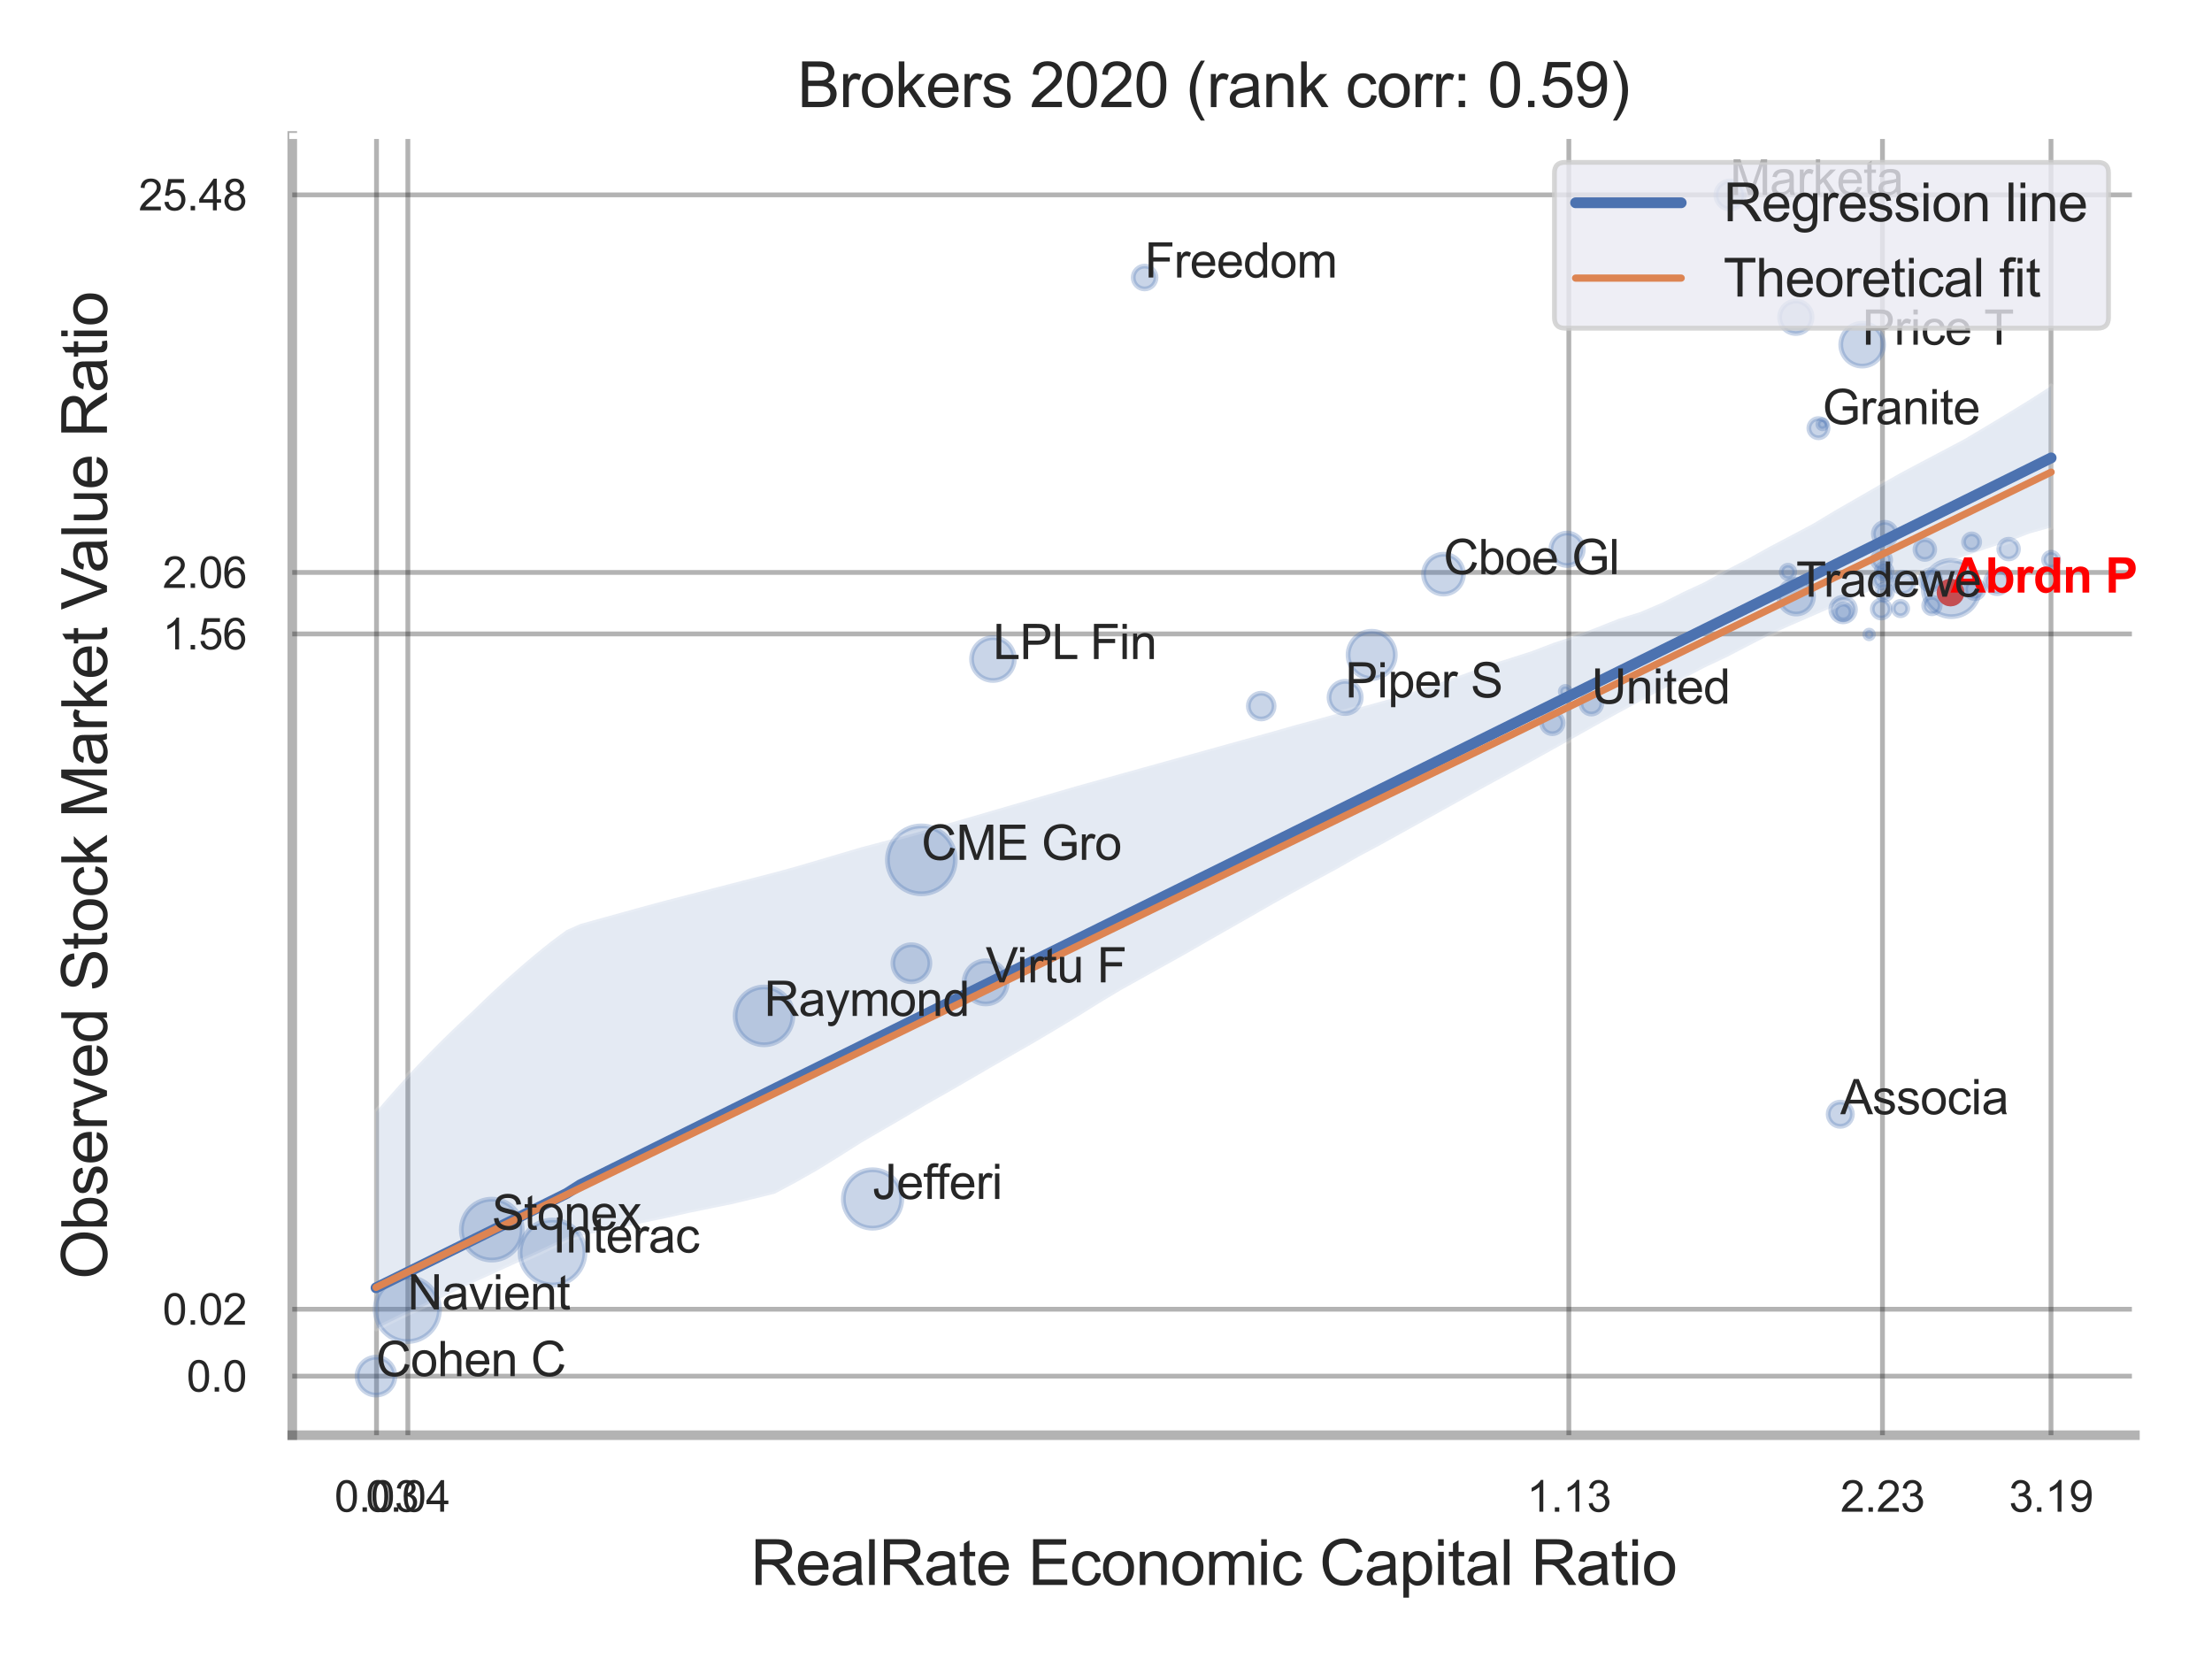
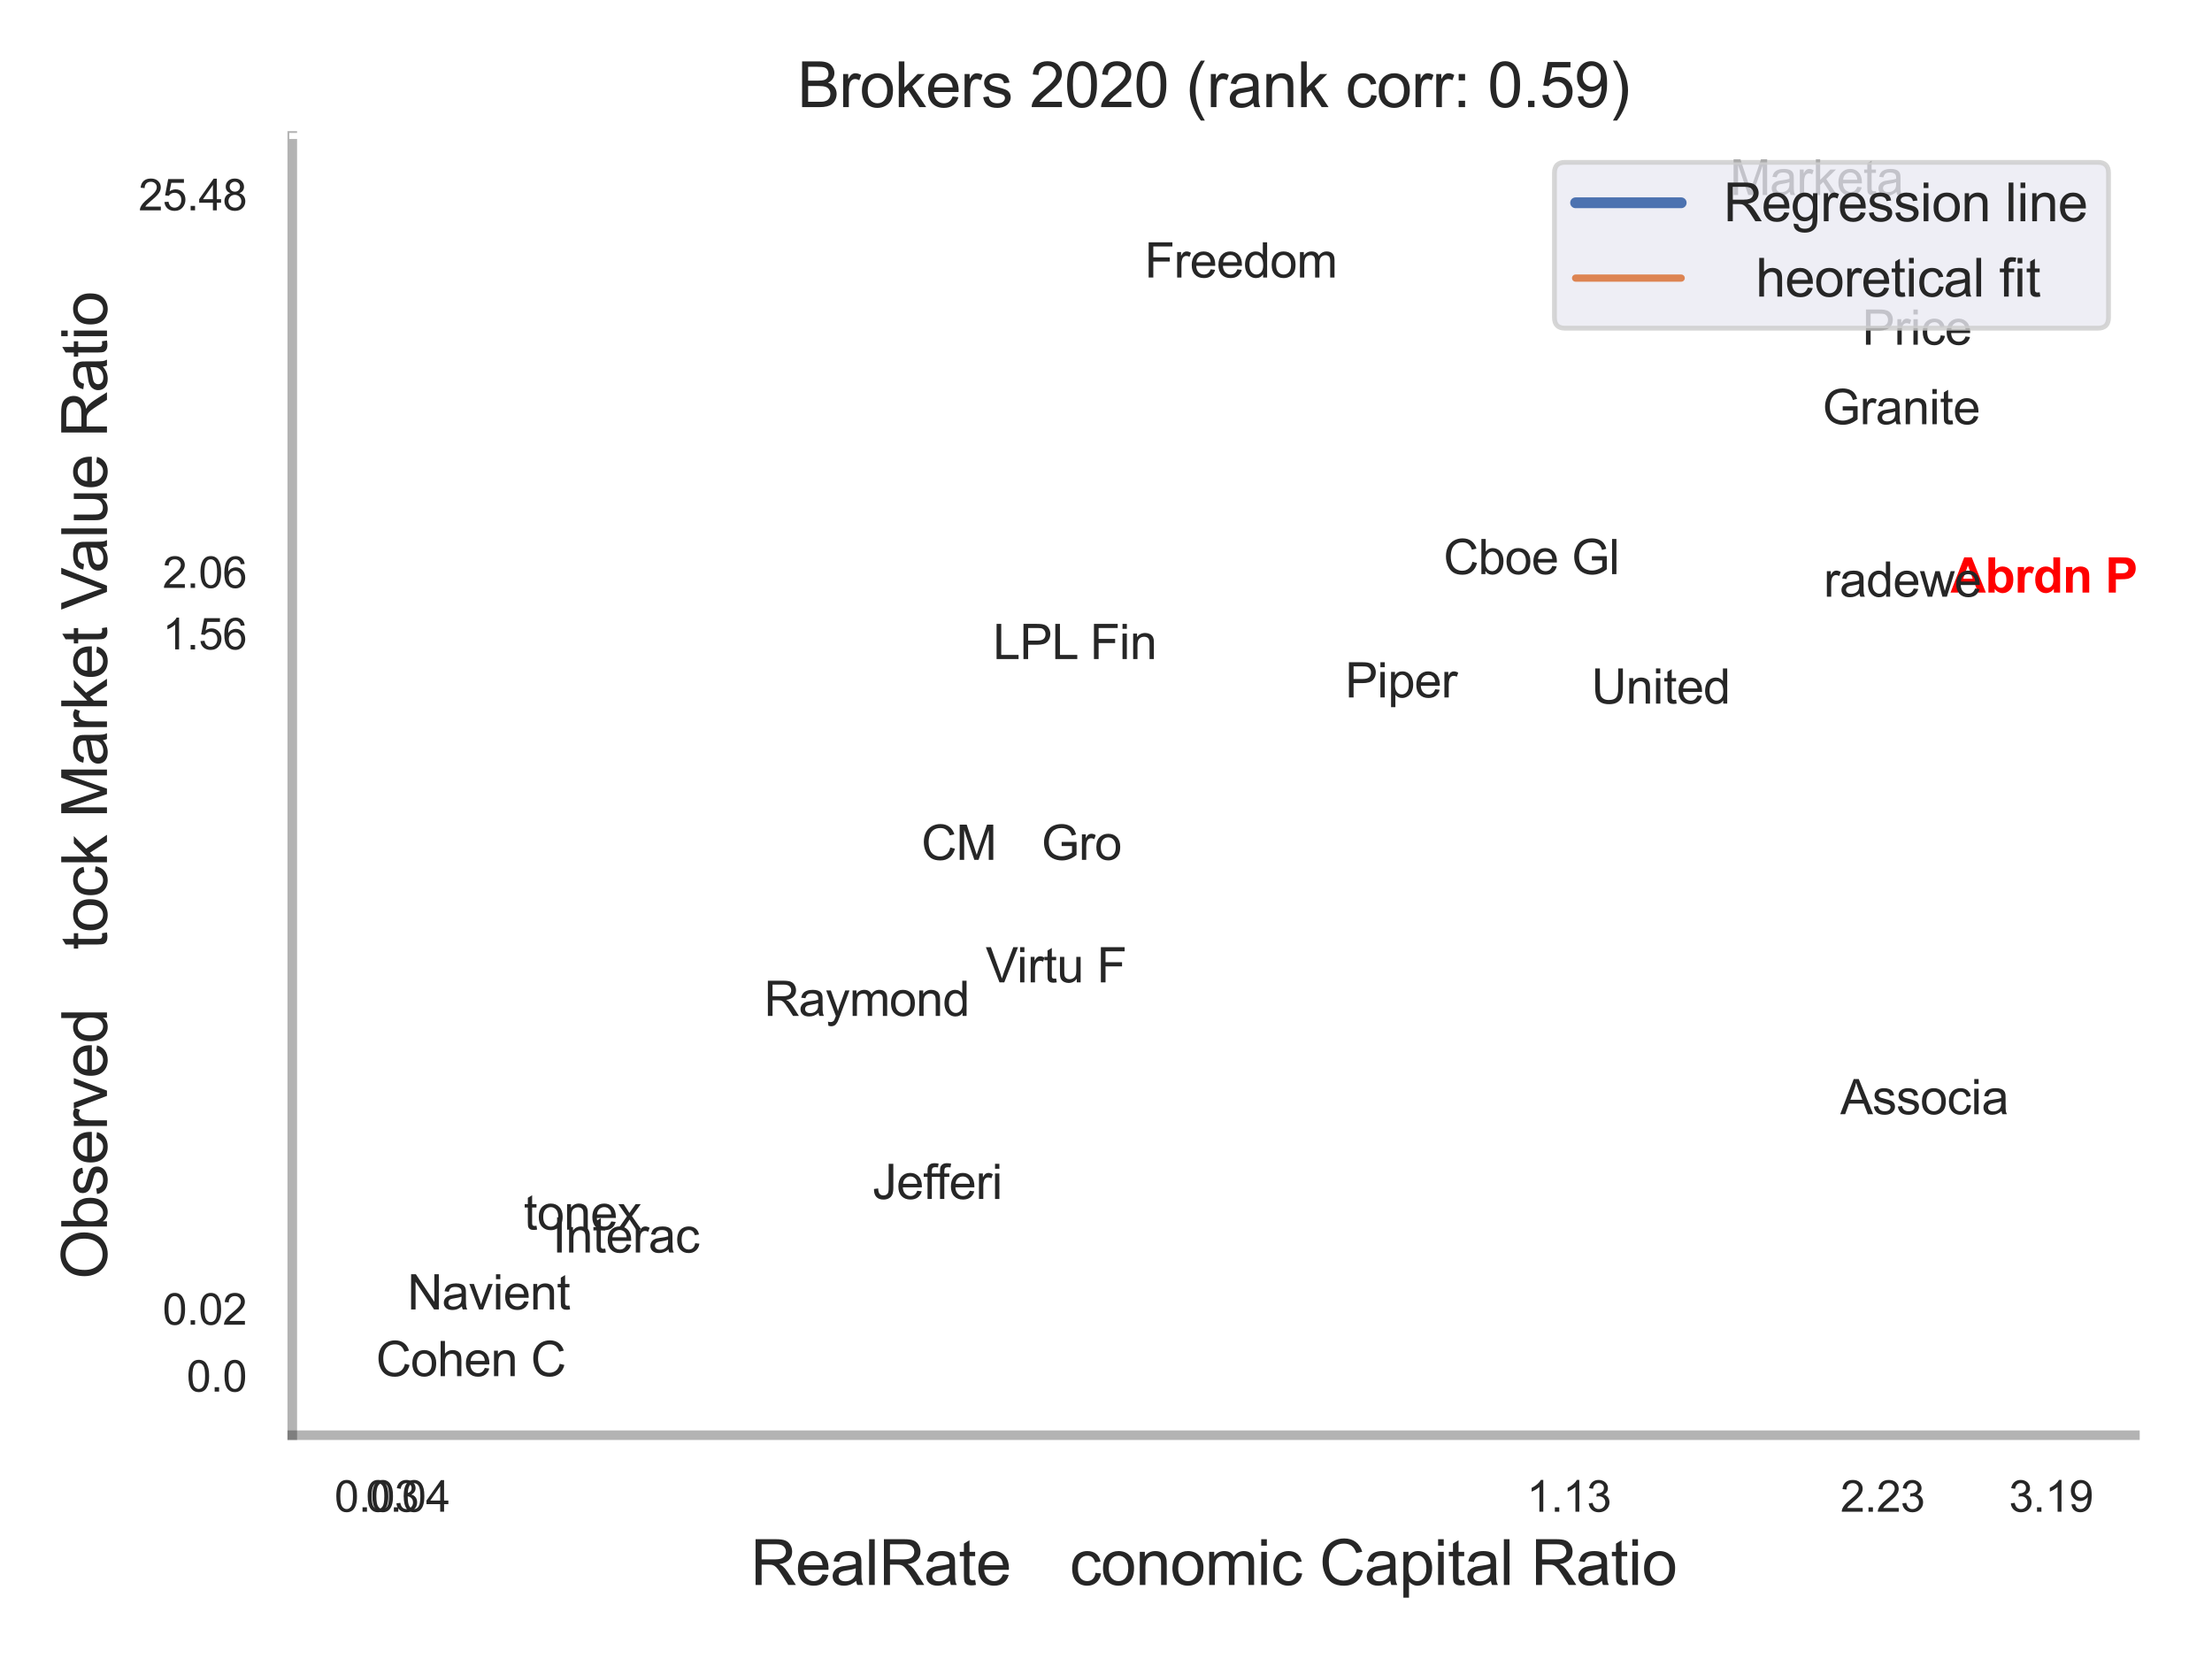
<svg xmlns="http://www.w3.org/2000/svg" xmlns:xlink="http://www.w3.org/1999/xlink" width="460.8pt" height="345.6pt" viewBox="0 0 460.8 345.6" version="1.1">
  <defs>
    <style type="text/css">*{stroke-linejoin: round; stroke-linecap: butt}</style>
  </defs>
  <g id="figure_1">
    <g id="patch_1">
      <path d="M 0 345.6  L 460.8 345.6  L 460.8 0  L 0 0  z " style="fill: #ffffff" />
    </g>
    <g id="axes_1">
      <g id="patch_2">
        <path d="M 60.885 298.98  L 444.738 298.98  L 444.738 28.32  L 60.885 28.32  z " style="fill: #ffffff" />
      </g>
      <g id="matplotlib.axis_1">
        <g id="xtick_1">
          <g id="line2d_1">
            <path d="M 78.436 298.98  L 78.436 28.32  " clip-path="url(#pcce7a4fab1)" style="fill: none; stroke: #000000; stroke-opacity: 0.3; stroke-linecap: round" />
          </g>
          <g id="text_1">
            <g style="fill: #262626" transform="translate(69.679 314.922) scale(0.09 -0.09)">
              <defs>
                <path id="ArialMT-30" d="M 266 2259  Q 266 3072 433 3567  Q 600 4063 929 4331  Q 1259 4600 1759 4600  Q 2128 4600 2406 4451  Q 2684 4303 2865 4023  Q 3047 3744 3150 3342  Q 3253 2941 3253 2259  Q 3253 1453 3087 958  Q 2922 463 2592 192  Q 2263 -78 1759 -78  Q 1097 -78 719 397  Q 266 969 266 2259  z M 844 2259  Q 844 1131 1108 757  Q 1372 384 1759 384  Q 2147 384 2411 759  Q 2675 1134 2675 2259  Q 2675 3391 2411 3762  Q 2147 4134 1753 4134  Q 1366 4134 1134 3806  Q 844 3388 844 2259  z " transform="scale(0.016)" />
                <path id="ArialMT-2e" d="M 581 0  L 581 641  L 1222 641  L 1222 0  L 581 0  z " transform="scale(0.016)" />
                <path id="ArialMT-33" d="M 269 1209  L 831 1284  Q 928 806 1161 595  Q 1394 384 1728 384  Q 2125 384 2398 659  Q 2672 934 2672 1341  Q 2672 1728 2419 1979  Q 2166 2231 1775 2231  Q 1616 2231 1378 2169  L 1441 2663  Q 1497 2656 1531 2656  Q 1891 2656 2178 2843  Q 2466 3031 2466 3422  Q 2466 3731 2256 3934  Q 2047 4138 1716 4138  Q 1388 4138 1169 3931  Q 950 3725 888 3313  L 325 3413  Q 428 3978 793 4289  Q 1159 4600 1703 4600  Q 2078 4600 2393 4439  Q 2709 4278 2876 4000  Q 3044 3722 3044 3409  Q 3044 3113 2884 2869  Q 2725 2625 2413 2481  Q 2819 2388 3044 2092  Q 3269 1797 3269 1353  Q 3269 753 2831 336  Q 2394 -81 1725 -81  Q 1122 -81 723 278  Q 325 638 269 1209  z " transform="scale(0.016)" />
              </defs>
              <use xlink:href="#ArialMT-30" />
              <use xlink:href="#ArialMT-2e" x="55.615" />
              <use xlink:href="#ArialMT-30" x="83.398" />
              <use xlink:href="#ArialMT-33" x="139.014" />
            </g>
          </g>
        </g>
        <g id="xtick_2">
          <g id="line2d_2">
            <path d="M 84.967 298.98  L 84.967 28.32  " clip-path="url(#pcce7a4fab1)" style="fill: none; stroke: #000000; stroke-opacity: 0.3; stroke-linecap: round" />
          </g>
          <g id="text_2">
            <g style="fill: #262626" transform="translate(76.21 314.922) scale(0.09 -0.09)">
              <defs>
                <path id="ArialMT-34" d="M 2069 0  L 2069 1097  L 81 1097  L 81 1613  L 2172 4581  L 2631 4581  L 2631 1613  L 3250 1613  L 3250 1097  L 2631 1097  L 2631 0  L 2069 0  z M 2069 1613  L 2069 3678  L 634 1613  L 2069 1613  z " transform="scale(0.016)" />
              </defs>
              <use xlink:href="#ArialMT-30" />
              <use xlink:href="#ArialMT-2e" x="55.615" />
              <use xlink:href="#ArialMT-30" x="83.398" />
              <use xlink:href="#ArialMT-34" x="139.014" />
            </g>
          </g>
        </g>
        <g id="xtick_3">
          <g id="line2d_3">
            <path d="M 326.819 298.98  L 326.819 28.32  " clip-path="url(#pcce7a4fab1)" style="fill: none; stroke: #000000; stroke-opacity: 0.3; stroke-linecap: round" />
          </g>
          <g id="text_3">
            <g style="fill: #262626" transform="translate(318.061 314.922) scale(0.09 -0.09)">
              <defs>
                <path id="ArialMT-31" d="M 2384 0  L 1822 0  L 1822 3584  Q 1619 3391 1289 3197  Q 959 3003 697 2906  L 697 3450  Q 1169 3672 1522 3987  Q 1875 4303 2022 4600  L 2384 4600  L 2384 0  z " transform="scale(0.016)" />
              </defs>
              <use xlink:href="#ArialMT-31" />
              <use xlink:href="#ArialMT-2e" x="55.615" />
              <use xlink:href="#ArialMT-31" x="83.398" />
              <use xlink:href="#ArialMT-33" x="139.014" />
            </g>
          </g>
        </g>
        <g id="xtick_4">
          <g id="line2d_4">
            <path d="M 392.154 298.98  L 392.154 28.32  " clip-path="url(#pcce7a4fab1)" style="fill: none; stroke: #000000; stroke-opacity: 0.3; stroke-linecap: round" />
          </g>
          <g id="text_4">
            <g style="fill: #262626" transform="translate(383.397 314.922) scale(0.09 -0.09)">
              <defs>
                <path id="ArialMT-32" d="M 3222 541  L 3222 0  L 194 0  Q 188 203 259 391  Q 375 700 629 1000  Q 884 1300 1366 1694  Q 2113 2306 2375 2664  Q 2638 3022 2638 3341  Q 2638 3675 2398 3904  Q 2159 4134 1775 4134  Q 1369 4134 1125 3890  Q 881 3647 878 3216  L 300 3275  Q 359 3922 746 4261  Q 1134 4600 1788 4600  Q 2447 4600 2831 4234  Q 3216 3869 3216 3328  Q 3216 3053 3103 2787  Q 2991 2522 2730 2228  Q 2469 1934 1863 1422  Q 1356 997 1212 845  Q 1069 694 975 541  L 3222 541  z " transform="scale(0.016)" />
              </defs>
              <use xlink:href="#ArialMT-32" />
              <use xlink:href="#ArialMT-2e" x="55.615" />
              <use xlink:href="#ArialMT-32" x="83.398" />
              <use xlink:href="#ArialMT-33" x="139.014" />
            </g>
          </g>
        </g>
        <g id="xtick_5">
          <g id="line2d_5">
            <path d="M 427.26 298.98  L 427.26 28.32  " clip-path="url(#pcce7a4fab1)" style="fill: none; stroke: #000000; stroke-opacity: 0.3; stroke-linecap: round" />
          </g>
          <g id="text_5">
            <g style="fill: #262626" transform="translate(418.503 314.922) scale(0.09 -0.09)">
              <defs>
                <path id="ArialMT-39" d="M 350 1059  L 891 1109  Q 959 728 1153 556  Q 1347 384 1650 384  Q 1909 384 2104 503  Q 2300 622 2425 820  Q 2550 1019 2634 1356  Q 2719 1694 2719 2044  Q 2719 2081 2716 2156  Q 2547 1888 2255 1720  Q 1963 1553 1622 1553  Q 1053 1553 659 1965  Q 266 2378 266 3053  Q 266 3750 677 4175  Q 1088 4600 1706 4600  Q 2153 4600 2523 4359  Q 2894 4119 3086 3673  Q 3278 3228 3278 2384  Q 3278 1506 3087 986  Q 2897 466 2520 194  Q 2144 -78 1638 -78  Q 1100 -78 759 220  Q 419 519 350 1059  z M 2653 3081  Q 2653 3566 2395 3850  Q 2138 4134 1775 4134  Q 1400 4134 1122 3828  Q 844 3522 844 3034  Q 844 2597 1108 2323  Q 1372 2050 1759 2050  Q 2150 2050 2401 2323  Q 2653 2597 2653 3081  z " transform="scale(0.016)" />
              </defs>
              <use xlink:href="#ArialMT-33" />
              <use xlink:href="#ArialMT-2e" x="55.615" />
              <use xlink:href="#ArialMT-31" x="83.398" />
              <use xlink:href="#ArialMT-39" x="139.014" />
            </g>
          </g>
        </g>
        <g id="xtick_6" />
        <g id="xtick_7" />
        <g id="text_6">
          <g style="fill: #262626" transform="translate(156.354 330.174) scale(0.13 -0.13)">
            <defs>
              <path id="ArialMT-52" d="M 503 0  L 503 4581  L 2534 4581  Q 3147 4581 3465 4457  Q 3784 4334 3975 4021  Q 4166 3709 4166 3331  Q 4166 2844 3850 2509  Q 3534 2175 2875 2084  Q 3116 1969 3241 1856  Q 3506 1613 3744 1247  L 4541 0  L 3778 0  L 3172 953  Q 2906 1366 2734 1584  Q 2563 1803 2427 1890  Q 2291 1978 2150 2013  Q 2047 2034 1813 2034  L 1109 2034  L 1109 0  L 503 0  z M 1109 2559  L 2413 2559  Q 2828 2559 3062 2645  Q 3297 2731 3419 2920  Q 3541 3109 3541 3331  Q 3541 3656 3305 3865  Q 3069 4075 2559 4075  L 1109 4075  L 1109 2559  z " transform="scale(0.016)" />
              <path id="ArialMT-65" d="M 2694 1069  L 3275 997  Q 3138 488 2766 206  Q 2394 -75 1816 -75  Q 1088 -75 661 373  Q 234 822 234 1631  Q 234 2469 665 2931  Q 1097 3394 1784 3394  Q 2450 3394 2872 2941  Q 3294 2488 3294 1666  Q 3294 1616 3291 1516  L 816 1516  Q 847 969 1125 678  Q 1403 388 1819 388  Q 2128 388 2347 550  Q 2566 713 2694 1069  z M 847 1978  L 2700 1978  Q 2663 2397 2488 2606  Q 2219 2931 1791 2931  Q 1403 2931 1139 2672  Q 875 2413 847 1978  z " transform="scale(0.016)" />
              <path id="ArialMT-61" d="M 2588 409  Q 2275 144 1986 34  Q 1697 -75 1366 -75  Q 819 -75 525 192  Q 231 459 231 875  Q 231 1119 342 1320  Q 453 1522 633 1644  Q 813 1766 1038 1828  Q 1203 1872 1538 1913  Q 2219 1994 2541 2106  Q 2544 2222 2544 2253  Q 2544 2597 2384 2738  Q 2169 2928 1744 2928  Q 1347 2928 1158 2789  Q 969 2650 878 2297  L 328 2372  Q 403 2725 575 2942  Q 747 3159 1072 3276  Q 1397 3394 1825 3394  Q 2250 3394 2515 3294  Q 2781 3194 2906 3042  Q 3031 2891 3081 2659  Q 3109 2516 3109 2141  L 3109 1391  Q 3109 606 3145 398  Q 3181 191 3288 0  L 2700 0  Q 2613 175 2588 409  z M 2541 1666  Q 2234 1541 1622 1453  Q 1275 1403 1131 1340  Q 988 1278 909 1158  Q 831 1038 831 891  Q 831 666 1001 516  Q 1172 366 1500 366  Q 1825 366 2078 508  Q 2331 650 2450 897  Q 2541 1088 2541 1459  L 2541 1666  z " transform="scale(0.016)" />
              <path id="ArialMT-6c" d="M 409 0  L 409 4581  L 972 4581  L 972 0  L 409 0  z " transform="scale(0.016)" />
              <path id="ArialMT-74" d="M 1650 503  L 1731 6  Q 1494 -44 1306 -44  Q 1000 -44 831 53  Q 663 150 594 308  Q 525 466 525 972  L 525 2881  L 113 2881  L 113 3319  L 525 3319  L 525 4141  L 1084 4478  L 1084 3319  L 1650 3319  L 1650 2881  L 1084 2881  L 1084 941  Q 1084 700 1114 631  Q 1144 563 1211 522  Q 1278 481 1403 481  Q 1497 481 1650 503  z " transform="scale(0.016)" />
              <path id="ArialMT-20" transform="scale(0.016)" />
-               <path id="ArialMT-45" d="M 506 0  L 506 4581  L 3819 4581  L 3819 4041  L 1113 4041  L 1113 2638  L 3647 2638  L 3647 2100  L 1113 2100  L 1113 541  L 3925 541  L 3925 0  L 506 0  z " transform="scale(0.016)" />
              <path id="ArialMT-63" d="M 2588 1216  L 3141 1144  Q 3050 572 2676 248  Q 2303 -75 1759 -75  Q 1078 -75 664 370  Q 250 816 250 1647  Q 250 2184 428 2587  Q 606 2991 970 3192  Q 1334 3394 1763 3394  Q 2303 3394 2647 3120  Q 2991 2847 3088 2344  L 2541 2259  Q 2463 2594 2264 2762  Q 2066 2931 1784 2931  Q 1359 2931 1093 2626  Q 828 2322 828 1663  Q 828 994 1084 691  Q 1341 388 1753 388  Q 2084 388 2306 591  Q 2528 794 2588 1216  z " transform="scale(0.016)" />
              <path id="ArialMT-6f" d="M 213 1659  Q 213 2581 725 3025  Q 1153 3394 1769 3394  Q 2453 3394 2887 2945  Q 3322 2497 3322 1706  Q 3322 1066 3130 698  Q 2938 331 2570 128  Q 2203 -75 1769 -75  Q 1072 -75 642 372  Q 213 819 213 1659  z M 791 1659  Q 791 1022 1069 705  Q 1347 388 1769 388  Q 2188 388 2466 706  Q 2744 1025 2744 1678  Q 2744 2294 2464 2611  Q 2184 2928 1769 2928  Q 1347 2928 1069 2612  Q 791 2297 791 1659  z " transform="scale(0.016)" />
              <path id="ArialMT-6e" d="M 422 0  L 422 3319  L 928 3319  L 928 2847  Q 1294 3394 1984 3394  Q 2284 3394 2536 3286  Q 2788 3178 2913 3003  Q 3038 2828 3088 2588  Q 3119 2431 3119 2041  L 3119 0  L 2556 0  L 2556 2019  Q 2556 2363 2490 2533  Q 2425 2703 2258 2804  Q 2091 2906 1866 2906  Q 1506 2906 1245 2678  Q 984 2450 984 1813  L 984 0  L 422 0  z " transform="scale(0.016)" />
              <path id="ArialMT-6d" d="M 422 0  L 422 3319  L 925 3319  L 925 2853  Q 1081 3097 1340 3245  Q 1600 3394 1931 3394  Q 2300 3394 2536 3241  Q 2772 3088 2869 2813  Q 3263 3394 3894 3394  Q 4388 3394 4653 3120  Q 4919 2847 4919 2278  L 4919 0  L 4359 0  L 4359 2091  Q 4359 2428 4304 2576  Q 4250 2725 4106 2815  Q 3963 2906 3769 2906  Q 3419 2906 3187 2673  Q 2956 2441 2956 1928  L 2956 0  L 2394 0  L 2394 2156  Q 2394 2531 2256 2718  Q 2119 2906 1806 2906  Q 1569 2906 1367 2781  Q 1166 2656 1075 2415  Q 984 2175 984 1722  L 984 0  L 422 0  z " transform="scale(0.016)" />
              <path id="ArialMT-69" d="M 425 3934  L 425 4581  L 988 4581  L 988 3934  L 425 3934  z M 425 0  L 425 3319  L 988 3319  L 988 0  L 425 0  z " transform="scale(0.016)" />
              <path id="ArialMT-43" d="M 3763 1606  L 4369 1453  Q 4178 706 3683 314  Q 3188 -78 2472 -78  Q 1731 -78 1267 223  Q 803 525 561 1097  Q 319 1669 319 2325  Q 319 3041 592 3573  Q 866 4106 1370 4382  Q 1875 4659 2481 4659  Q 3169 4659 3637 4309  Q 4106 3959 4291 3325  L 3694 3184  Q 3534 3684 3231 3912  Q 2928 4141 2469 4141  Q 1941 4141 1586 3887  Q 1231 3634 1087 3207  Q 944 2781 944 2328  Q 944 1744 1114 1308  Q 1284 872 1643 656  Q 2003 441 2422 441  Q 2931 441 3284 734  Q 3638 1028 3763 1606  z " transform="scale(0.016)" />
              <path id="ArialMT-70" d="M 422 -1272  L 422 3319  L 934 3319  L 934 2888  Q 1116 3141 1344 3267  Q 1572 3394 1897 3394  Q 2322 3394 2647 3175  Q 2972 2956 3137 2557  Q 3303 2159 3303 1684  Q 3303 1175 3120 767  Q 2938 359 2589 142  Q 2241 -75 1856 -75  Q 1575 -75 1351 44  Q 1128 163 984 344  L 984 -1272  L 422 -1272  z M 931 1641  Q 931 1000 1190 694  Q 1450 388 1819 388  Q 2194 388 2461 705  Q 2728 1022 2728 1688  Q 2728 2322 2467 2637  Q 2206 2953 1844 2953  Q 1484 2953 1207 2617  Q 931 2281 931 1641  z " transform="scale(0.016)" />
            </defs>
            <use xlink:href="#ArialMT-52" />
            <use xlink:href="#ArialMT-65" x="72.217" />
            <use xlink:href="#ArialMT-61" x="127.832" />
            <use xlink:href="#ArialMT-6c" x="183.447" />
            <use xlink:href="#ArialMT-52" x="205.664" />
            <use xlink:href="#ArialMT-61" x="277.881" />
            <use xlink:href="#ArialMT-74" x="333.496" />
            <use xlink:href="#ArialMT-65" x="361.279" />
            <use xlink:href="#ArialMT-20" x="416.895" />
            <use xlink:href="#ArialMT-45" x="444.678" />
            <use xlink:href="#ArialMT-63" x="511.377" />
            <use xlink:href="#ArialMT-6f" x="561.377" />
            <use xlink:href="#ArialMT-6e" x="616.992" />
            <use xlink:href="#ArialMT-6f" x="672.607" />
            <use xlink:href="#ArialMT-6d" x="728.223" />
            <use xlink:href="#ArialMT-69" x="811.523" />
            <use xlink:href="#ArialMT-63" x="833.74" />
            <use xlink:href="#ArialMT-20" x="883.74" />
            <use xlink:href="#ArialMT-43" x="911.523" />
            <use xlink:href="#ArialMT-61" x="983.74" />
            <use xlink:href="#ArialMT-70" x="1039.355" />
            <use xlink:href="#ArialMT-69" x="1094.971" />
            <use xlink:href="#ArialMT-74" x="1117.188" />
            <use xlink:href="#ArialMT-61" x="1144.971" />
            <use xlink:href="#ArialMT-6c" x="1200.586" />
            <use xlink:href="#ArialMT-20" x="1222.803" />
            <use xlink:href="#ArialMT-52" x="1250.586" />
            <use xlink:href="#ArialMT-61" x="1322.803" />
            <use xlink:href="#ArialMT-74" x="1378.418" />
            <use xlink:href="#ArialMT-69" x="1406.201" />
            <use xlink:href="#ArialMT-6f" x="1428.418" />
          </g>
        </g>
      </g>
      <g id="matplotlib.axis_2">
        <g id="ytick_1">
          <g id="line2d_6">
            <path d="M 60.885 286.675  L 444.738 286.675  " clip-path="url(#pcce7a4fab1)" style="fill: none; stroke: #000000; stroke-opacity: 0.3; stroke-linecap: round" />
          </g>
          <g id="text_7">
            <g style="fill: #262626" transform="translate(38.875 289.896) scale(0.09 -0.09)">
              <use xlink:href="#ArialMT-30" />
              <use xlink:href="#ArialMT-2e" x="55.615" />
              <use xlink:href="#ArialMT-30" x="83.398" />
            </g>
          </g>
        </g>
        <g id="ytick_2">
          <g id="line2d_7">
            <path d="M 60.885 272.737  L 444.738 272.737  " clip-path="url(#pcce7a4fab1)" style="fill: none; stroke: #000000; stroke-opacity: 0.3; stroke-linecap: round" />
          </g>
          <g id="text_8">
            <g style="fill: #262626" transform="translate(33.87 275.958) scale(0.09 -0.09)">
              <use xlink:href="#ArialMT-30" />
              <use xlink:href="#ArialMT-2e" x="55.615" />
              <use xlink:href="#ArialMT-30" x="83.398" />
              <use xlink:href="#ArialMT-32" x="139.014" />
            </g>
          </g>
        </g>
        <g id="ytick_3">
          <g id="line2d_8">
            <path d="M 60.885 132.061  L 444.738 132.061  " clip-path="url(#pcce7a4fab1)" style="fill: none; stroke: #000000; stroke-opacity: 0.3; stroke-linecap: round" />
          </g>
          <g id="text_9">
            <g style="fill: #262626" transform="translate(33.87 135.282) scale(0.09 -0.09)">
              <defs>
                <path id="ArialMT-35" d="M 266 1200  L 856 1250  Q 922 819 1161 601  Q 1400 384 1738 384  Q 2144 384 2425 690  Q 2706 997 2706 1503  Q 2706 1984 2436 2262  Q 2166 2541 1728 2541  Q 1456 2541 1237 2417  Q 1019 2294 894 2097  L 366 2166  L 809 4519  L 3088 4519  L 3088 3981  L 1259 3981  L 1013 2750  Q 1425 3038 1878 3038  Q 2478 3038 2890 2622  Q 3303 2206 3303 1553  Q 3303 931 2941 478  Q 2500 -78 1738 -78  Q 1113 -78 717 272  Q 322 622 266 1200  z " transform="scale(0.016)" />
                <path id="ArialMT-36" d="M 3184 3459  L 2625 3416  Q 2550 3747 2413 3897  Q 2184 4138 1850 4138  Q 1581 4138 1378 3988  Q 1113 3794 959 3422  Q 806 3050 800 2363  Q 1003 2672 1297 2822  Q 1591 2972 1913 2972  Q 2475 2972 2870 2558  Q 3266 2144 3266 1488  Q 3266 1056 3080 686  Q 2894 316 2569 119  Q 2244 -78 1831 -78  Q 1128 -78 684 439  Q 241 956 241 2144  Q 241 3472 731 4075  Q 1159 4600 1884 4600  Q 2425 4600 2770 4297  Q 3116 3994 3184 3459  z M 888 1484  Q 888 1194 1011 928  Q 1134 663 1356 523  Q 1578 384 1822 384  Q 2178 384 2434 671  Q 2691 959 2691 1453  Q 2691 1928 2437 2201  Q 2184 2475 1800 2475  Q 1419 2475 1153 2201  Q 888 1928 888 1484  z " transform="scale(0.016)" />
              </defs>
              <use xlink:href="#ArialMT-31" />
              <use xlink:href="#ArialMT-2e" x="55.615" />
              <use xlink:href="#ArialMT-35" x="83.398" />
              <use xlink:href="#ArialMT-36" x="139.014" />
            </g>
          </g>
        </g>
        <g id="ytick_4">
          <g id="line2d_9">
            <path d="M 60.885 119.246  L 444.738 119.246  " clip-path="url(#pcce7a4fab1)" style="fill: none; stroke: #000000; stroke-opacity: 0.3; stroke-linecap: round" />
          </g>
          <g id="text_10">
            <g style="fill: #262626" transform="translate(33.87 122.467) scale(0.09 -0.09)">
              <use xlink:href="#ArialMT-32" />
              <use xlink:href="#ArialMT-2e" x="55.615" />
              <use xlink:href="#ArialMT-30" x="83.398" />
              <use xlink:href="#ArialMT-36" x="139.014" />
            </g>
          </g>
        </g>
        <g id="ytick_5">
          <g id="line2d_10">
            <path d="M 60.885 40.597  L 444.738 40.597  " clip-path="url(#pcce7a4fab1)" style="fill: none; stroke: #000000; stroke-opacity: 0.3; stroke-linecap: round" />
          </g>
          <g id="text_11">
            <g style="fill: #262626" transform="translate(28.865 43.818) scale(0.09 -0.09)">
              <defs>
                <path id="ArialMT-38" d="M 1131 2484  Q 781 2613 612 2850  Q 444 3088 444 3419  Q 444 3919 803 4259  Q 1163 4600 1759 4600  Q 2359 4600 2725 4251  Q 3091 3903 3091 3403  Q 3091 3084 2923 2848  Q 2756 2613 2416 2484  Q 2838 2347 3058 2040  Q 3278 1734 3278 1309  Q 3278 722 2862 322  Q 2447 -78 1769 -78  Q 1091 -78 675 323  Q 259 725 259 1325  Q 259 1772 486 2073  Q 713 2375 1131 2484  z M 1019 3438  Q 1019 3113 1228 2906  Q 1438 2700 1772 2700  Q 2097 2700 2305 2904  Q 2513 3109 2513 3406  Q 2513 3716 2298 3927  Q 2084 4138 1766 4138  Q 1444 4138 1231 3931  Q 1019 3725 1019 3438  z M 838 1322  Q 838 1081 952 856  Q 1066 631 1291 507  Q 1516 384 1775 384  Q 2178 384 2440 643  Q 2703 903 2703 1303  Q 2703 1709 2433 1975  Q 2163 2241 1756 2241  Q 1359 2241 1098 1978  Q 838 1716 838 1322  z " transform="scale(0.016)" />
              </defs>
              <use xlink:href="#ArialMT-32" />
              <use xlink:href="#ArialMT-35" x="55.615" />
              <use xlink:href="#ArialMT-2e" x="111.23" />
              <use xlink:href="#ArialMT-34" x="139.014" />
              <use xlink:href="#ArialMT-38" x="194.629" />
            </g>
          </g>
        </g>
        <g id="ytick_6" />
        <g id="ytick_7" />
        <g id="ytick_8" />
        <g id="text_12">
          <g style="fill: #262626" transform="translate(22.282 266.489) rotate(-90) scale(0.13 -0.13)">
            <defs>
              <path id="ArialMT-4f" d="M 309 2231  Q 309 3372 921 4017  Q 1534 4663 2503 4663  Q 3138 4663 3647 4359  Q 4156 4056 4423 3514  Q 4691 2972 4691 2284  Q 4691 1588 4409 1038  Q 4128 488 3612 205  Q 3097 -78 2500 -78  Q 1853 -78 1343 234  Q 834 547 571 1087  Q 309 1628 309 2231  z M 934 2222  Q 934 1394 1379 917  Q 1825 441 2497 441  Q 3181 441 3623 922  Q 4066 1403 4066 2288  Q 4066 2847 3877 3264  Q 3688 3681 3323 3911  Q 2959 4141 2506 4141  Q 1863 4141 1398 3698  Q 934 3256 934 2222  z " transform="scale(0.016)" />
              <path id="ArialMT-62" d="M 941 0  L 419 0  L 419 4581  L 981 4581  L 981 2947  Q 1338 3394 1891 3394  Q 2197 3394 2470 3270  Q 2744 3147 2920 2923  Q 3097 2700 3197 2384  Q 3297 2069 3297 1709  Q 3297 856 2875 390  Q 2453 -75 1863 -75  Q 1275 -75 941 416  L 941 0  z M 934 1684  Q 934 1088 1097 822  Q 1363 388 1816 388  Q 2184 388 2453 708  Q 2722 1028 2722 1663  Q 2722 2313 2464 2622  Q 2206 2931 1841 2931  Q 1472 2931 1203 2611  Q 934 2291 934 1684  z " transform="scale(0.016)" />
              <path id="ArialMT-73" d="M 197 991  L 753 1078  Q 800 744 1014 566  Q 1228 388 1613 388  Q 2000 388 2187 545  Q 2375 703 2375 916  Q 2375 1106 2209 1216  Q 2094 1291 1634 1406  Q 1016 1563 777 1677  Q 538 1791 414 1992  Q 291 2194 291 2438  Q 291 2659 392 2848  Q 494 3038 669 3163  Q 800 3259 1026 3326  Q 1253 3394 1513 3394  Q 1903 3394 2198 3281  Q 2494 3169 2634 2976  Q 2775 2784 2828 2463  L 2278 2388  Q 2241 2644 2061 2787  Q 1881 2931 1553 2931  Q 1166 2931 1000 2803  Q 834 2675 834 2503  Q 834 2394 903 2306  Q 972 2216 1119 2156  Q 1203 2125 1616 2013  Q 2213 1853 2448 1751  Q 2684 1650 2818 1456  Q 2953 1263 2953 975  Q 2953 694 2789 445  Q 2625 197 2315 61  Q 2006 -75 1616 -75  Q 969 -75 630 194  Q 291 463 197 991  z " transform="scale(0.016)" />
              <path id="ArialMT-72" d="M 416 0  L 416 3319  L 922 3319  L 922 2816  Q 1116 3169 1280 3281  Q 1444 3394 1641 3394  Q 1925 3394 2219 3213  L 2025 2691  Q 1819 2813 1613 2813  Q 1428 2813 1281 2702  Q 1134 2591 1072 2394  Q 978 2094 978 1738  L 978 0  L 416 0  z " transform="scale(0.016)" />
              <path id="ArialMT-76" d="M 1344 0  L 81 3319  L 675 3319  L 1388 1331  Q 1503 1009 1600 663  Q 1675 925 1809 1294  L 2547 3319  L 3125 3319  L 1869 0  L 1344 0  z " transform="scale(0.016)" />
              <path id="ArialMT-64" d="M 2575 0  L 2575 419  Q 2259 -75 1647 -75  Q 1250 -75 917 144  Q 584 363 401 755  Q 219 1147 219 1656  Q 219 2153 384 2558  Q 550 2963 881 3178  Q 1213 3394 1622 3394  Q 1922 3394 2156 3267  Q 2391 3141 2538 2938  L 2538 4581  L 3097 4581  L 3097 0  L 2575 0  z M 797 1656  Q 797 1019 1065 703  Q 1334 388 1700 388  Q 2069 388 2326 689  Q 2584 991 2584 1609  Q 2584 2291 2321 2609  Q 2059 2928 1675 2928  Q 1300 2928 1048 2622  Q 797 2316 797 1656  z " transform="scale(0.016)" />
-               <path id="ArialMT-53" d="M 288 1472  L 859 1522  Q 900 1178 1048 958  Q 1197 738 1509 602  Q 1822 466 2213 466  Q 2559 466 2825 569  Q 3091 672 3220 851  Q 3350 1031 3350 1244  Q 3350 1459 3225 1620  Q 3100 1781 2813 1891  Q 2628 1963 1997 2114  Q 1366 2266 1113 2400  Q 784 2572 623 2826  Q 463 3081 463 3397  Q 463 3744 659 4045  Q 856 4347 1234 4503  Q 1613 4659 2075 4659  Q 2584 4659 2973 4495  Q 3363 4331 3572 4012  Q 3781 3694 3797 3291  L 3216 3247  Q 3169 3681 2898 3903  Q 2628 4125 2100 4125  Q 1550 4125 1298 3923  Q 1047 3722 1047 3438  Q 1047 3191 1225 3031  Q 1400 2872 2139 2705  Q 2878 2538 3153 2413  Q 3553 2228 3743 1945  Q 3934 1663 3934 1294  Q 3934 928 3725 604  Q 3516 281 3123 101  Q 2731 -78 2241 -78  Q 1619 -78 1198 103  Q 778 284 539 648  Q 300 1013 288 1472  z " transform="scale(0.016)" />
              <path id="ArialMT-6b" d="M 425 0  L 425 4581  L 988 4581  L 988 1969  L 2319 3319  L 3047 3319  L 1778 2088  L 3175 0  L 2481 0  L 1384 1697  L 988 1316  L 988 0  L 425 0  z " transform="scale(0.016)" />
              <path id="ArialMT-4d" d="M 475 0  L 475 4581  L 1388 4581  L 2472 1338  Q 2622 884 2691 659  Q 2769 909 2934 1394  L 4031 4581  L 4847 4581  L 4847 0  L 4263 0  L 4263 3834  L 2931 0  L 2384 0  L 1059 3900  L 1059 0  L 475 0  z " transform="scale(0.016)" />
              <path id="ArialMT-56" d="M 1803 0  L 28 4581  L 684 4581  L 1875 1253  Q 2019 853 2116 503  Q 2222 878 2363 1253  L 3600 4581  L 4219 4581  L 2425 0  L 1803 0  z " transform="scale(0.016)" />
              <path id="ArialMT-75" d="M 2597 0  L 2597 488  Q 2209 -75 1544 -75  Q 1250 -75 995 37  Q 741 150 617 320  Q 494 491 444 738  Q 409 903 409 1263  L 409 3319  L 972 3319  L 972 1478  Q 972 1038 1006 884  Q 1059 663 1231 536  Q 1403 409 1656 409  Q 1909 409 2131 539  Q 2353 669 2445 892  Q 2538 1116 2538 1541  L 2538 3319  L 3100 3319  L 3100 0  L 2597 0  z " transform="scale(0.016)" />
            </defs>
            <use xlink:href="#ArialMT-4f" />
            <use xlink:href="#ArialMT-62" x="77.783" />
            <use xlink:href="#ArialMT-73" x="133.398" />
            <use xlink:href="#ArialMT-65" x="183.398" />
            <use xlink:href="#ArialMT-72" x="239.014" />
            <use xlink:href="#ArialMT-76" x="272.314" />
            <use xlink:href="#ArialMT-65" x="322.314" />
            <use xlink:href="#ArialMT-64" x="377.93" />
            <use xlink:href="#ArialMT-20" x="433.545" />
            <use xlink:href="#ArialMT-53" x="461.328" />
            <use xlink:href="#ArialMT-74" x="528.027" />
            <use xlink:href="#ArialMT-6f" x="555.811" />
            <use xlink:href="#ArialMT-63" x="611.426" />
            <use xlink:href="#ArialMT-6b" x="661.426" />
            <use xlink:href="#ArialMT-20" x="711.426" />
            <use xlink:href="#ArialMT-4d" x="739.209" />
            <use xlink:href="#ArialMT-61" x="822.51" />
            <use xlink:href="#ArialMT-72" x="878.125" />
            <use xlink:href="#ArialMT-6b" x="911.426" />
            <use xlink:href="#ArialMT-65" x="961.426" />
            <use xlink:href="#ArialMT-74" x="1017.041" />
            <use xlink:href="#ArialMT-20" x="1044.824" />
            <use xlink:href="#ArialMT-56" x="1072.607" />
            <use xlink:href="#ArialMT-61" x="1131.932" />
            <use xlink:href="#ArialMT-6c" x="1187.547" />
            <use xlink:href="#ArialMT-75" x="1209.764" />
            <use xlink:href="#ArialMT-65" x="1265.379" />
            <use xlink:href="#ArialMT-20" x="1320.994" />
            <use xlink:href="#ArialMT-52" x="1348.777" />
            <use xlink:href="#ArialMT-61" x="1420.994" />
            <use xlink:href="#ArialMT-74" x="1476.609" />
            <use xlink:href="#ArialMT-69" x="1504.393" />
            <use xlink:href="#ArialMT-6f" x="1526.609" />
          </g>
        </g>
      </g>
      <g id="PathCollection_1">
        <path d="M 181.77 255.855  C 183.384 255.855 184.931 255.214 186.072 254.073  C 187.213 252.932 187.855 251.384 187.855 249.77  C 187.855 248.156 187.213 246.609 186.072 245.468  C 184.931 244.327 183.384 243.686 181.77 243.686  C 180.156 243.686 178.609 244.327 177.467 245.468  C 176.326 246.609 175.685 248.156 175.685 249.77  C 175.685 251.384 176.326 252.932 177.467 254.073  C 178.609 255.214 180.156 255.855 181.77 255.855  z " clip-path="url(#pcce7a4fab1)" style="fill: #4c72b0; fill-opacity: 0.3; stroke: #4c72b0; stroke-opacity: 0.3" />
        <path d="M 374.104 69.472  C 375.001 69.472 375.861 69.116 376.495 68.482  C 377.129 67.848 377.485 66.988 377.485 66.092  C 377.485 65.195 377.129 64.335 376.495 63.701  C 375.861 63.067 375.001 62.711 374.104 62.711  C 373.208 62.711 372.348 63.067 371.714 63.701  C 371.08 64.335 370.723 65.195 370.723 66.092  C 370.723 66.988 371.08 67.848 371.714 68.482  C 372.348 69.116 373.208 69.472 374.104 69.472  z " clip-path="url(#pcce7a4fab1)" style="fill: #4c72b0; fill-opacity: 0.3; stroke: #4c72b0; stroke-opacity: 0.3" />
        <path d="M 159.16 217.653  C 160.757 217.653 162.288 217.018 163.417 215.889  C 164.546 214.76 165.181 213.229 165.181 211.632  C 165.181 210.035 164.546 208.504 163.417 207.375  C 162.288 206.246 160.757 205.611 159.16 205.611  C 157.563 205.611 156.032 206.246 154.903 207.375  C 153.774 208.504 153.139 210.035 153.139 211.632  C 153.139 213.229 153.774 214.76 154.903 215.889  C 156.032 217.018 157.563 217.653 159.16 217.653  z " clip-path="url(#pcce7a4fab1)" style="fill: #4c72b0; fill-opacity: 0.3; stroke: #4c72b0; stroke-opacity: 0.3" />
        <path d="M 262.736 149.775  C 263.448 149.775 264.131 149.492 264.635 148.989  C 265.138 148.486 265.421 147.803 265.421 147.091  C 265.421 146.379 265.138 145.696 264.635 145.192  C 264.131 144.689 263.448 144.406 262.736 144.406  C 262.024 144.406 261.341 144.689 260.838 145.192  C 260.334 145.696 260.052 146.379 260.052 147.091  C 260.052 147.803 260.334 148.486 260.838 148.989  C 261.341 149.492 262.024 149.775 262.736 149.775  z " clip-path="url(#pcce7a4fab1)" style="fill: #4c72b0; fill-opacity: 0.3; stroke: #4c72b0; stroke-opacity: 0.3" />
        <path d="M 102.449 262.498  C 104.132 262.498 105.746 261.829 106.937 260.639  C 108.127 259.449 108.795 257.835 108.795 256.152  C 108.795 254.469 108.127 252.854 106.937 251.664  C 105.746 250.474 104.132 249.806 102.449 249.806  C 100.766 249.806 99.152 250.474 97.962 251.664  C 96.772 252.854 96.103 254.469 96.103 256.152  C 96.103 257.835 96.772 259.449 97.962 260.639  C 99.152 261.829 100.766 262.498 102.449 262.498  z " clip-path="url(#pcce7a4fab1)" style="fill: #4c72b0; fill-opacity: 0.3; stroke: #4c72b0; stroke-opacity: 0.3" />
        <path d="M 238.446 60.186  C 239.076 60.186 239.68 59.936 240.126 59.49  C 240.571 59.045 240.821 58.441 240.821 57.811  C 240.821 57.181 240.571 56.576 240.126 56.131  C 239.68 55.686 239.076 55.435 238.446 55.435  C 237.816 55.435 237.212 55.686 236.767 56.131  C 236.321 56.576 236.071 57.181 236.071 57.811  C 236.071 58.441 236.321 59.045 236.767 59.49  C 237.212 59.936 237.816 60.186 238.446 60.186  z " clip-path="url(#pcce7a4fab1)" style="fill: #4c72b0; fill-opacity: 0.3; stroke: #4c72b0; stroke-opacity: 0.3" />
        <path d="M 323.381 152.843  C 323.977 152.843 324.548 152.606 324.969 152.185  C 325.39 151.764 325.626 151.193 325.626 150.598  C 325.626 150.003 325.39 149.432 324.969 149.011  C 324.548 148.59 323.977 148.353 323.381 148.353  C 322.786 148.353 322.215 148.59 321.794 149.011  C 321.373 149.432 321.136 150.003 321.136 150.598  C 321.136 151.193 321.373 151.764 321.794 152.185  C 322.215 152.606 322.786 152.843 323.381 152.843  z " clip-path="url(#pcce7a4fab1)" style="fill: #4c72b0; fill-opacity: 0.3; stroke: #4c72b0; stroke-opacity: 0.3" />
        <path d="M 189.858 204.517  C 190.881 204.517 191.862 204.111 192.585 203.387  C 193.308 202.664 193.714 201.683 193.714 200.66  C 193.714 199.638 193.308 198.657 192.585 197.933  C 191.862 197.21 190.881 196.804 189.858 196.804  C 188.835 196.804 187.854 197.21 187.131 197.933  C 186.408 198.657 186.001 199.638 186.001 200.66  C 186.001 201.683 186.408 202.664 187.131 203.387  C 187.854 204.111 188.835 204.517 189.858 204.517  z " clip-path="url(#pcce7a4fab1)" style="fill: #4c72b0; fill-opacity: 0.3; stroke: #4c72b0; stroke-opacity: 0.3" />
        <path d="M 387.924 76.267  C 389.107 76.267 390.242 75.797 391.078 74.96  C 391.914 74.124 392.384 72.989 392.384 71.806  C 392.384 70.623 391.914 69.489 391.078 68.652  C 390.242 67.816 389.107 67.346 387.924 67.346  C 386.741 67.346 385.607 67.816 384.77 68.652  C 383.934 69.489 383.464 70.623 383.464 71.806  C 383.464 72.989 383.934 74.124 384.77 74.96  C 385.607 75.797 386.741 76.267 387.924 76.267  z " clip-path="url(#pcce7a4fab1)" style="fill: #4c72b0; fill-opacity: 0.3; stroke: #4c72b0; stroke-opacity: 0.3" />
        <path d="M 285.748 141.341  C 287.052 141.341 288.303 140.822 289.226 139.9  C 290.148 138.978 290.666 137.727 290.666 136.422  C 290.666 135.118 290.148 133.867 289.226 132.944  C 288.303 132.022 287.052 131.504 285.748 131.504  C 284.444 131.504 283.193 132.022 282.27 132.944  C 281.348 133.867 280.83 135.118 280.83 136.422  C 280.83 137.727 281.348 138.978 282.27 139.9  C 283.193 140.822 284.444 141.341 285.748 141.341  z " clip-path="url(#pcce7a4fab1)" style="fill: #4c72b0; fill-opacity: 0.3; stroke: #4c72b0; stroke-opacity: 0.3" />
        <path d="M 191.939 186.192  C 193.814 186.192 195.613 185.447 196.939 184.121  C 198.265 182.795 199.01 180.996 199.01 179.121  C 199.01 177.246 198.265 175.447 196.939 174.121  C 195.613 172.795 193.814 172.05 191.939 172.05  C 190.064 172.05 188.265 172.795 186.939 174.121  C 185.613 175.447 184.868 177.246 184.868 179.121  C 184.868 180.996 185.613 182.795 186.939 184.121  C 188.265 185.447 190.064 186.192 191.939 186.192  z " clip-path="url(#pcce7a4fab1)" style="fill: #4c72b0; fill-opacity: 0.3; stroke: #4c72b0; stroke-opacity: 0.3" />
        <path d="M 326.092 145.096  C 326.371 145.096 326.639 144.986 326.837 144.788  C 327.034 144.591 327.145 144.323 327.145 144.044  C 327.145 143.764 327.034 143.497 326.837 143.299  C 326.639 143.102 326.371 142.991 326.092 142.991  C 325.813 142.991 325.545 143.102 325.348 143.299  C 325.15 143.497 325.039 143.764 325.039 144.044  C 325.039 144.323 325.15 144.591 325.348 144.788  C 325.545 144.986 325.813 145.096 326.092 145.096  z " clip-path="url(#pcce7a4fab1)" style="fill: #4c72b0; fill-opacity: 0.3; stroke: #4c72b0; stroke-opacity: 0.3" />
        <path d="M 406.504 128.456  C 408.059 128.456 409.55 127.839 410.65 126.739  C 411.749 125.64 412.367 124.148 412.367 122.593  C 412.367 121.038 411.749 119.546 410.65 118.447  C 409.55 117.347 408.059 116.729 406.504 116.729  C 404.949 116.729 403.457 117.347 402.358 118.447  C 401.258 119.546 400.64 121.038 400.64 122.593  C 400.64 124.148 401.258 125.64 402.358 126.739  C 403.457 127.839 404.949 128.456 406.504 128.456  z " clip-path="url(#pcce7a4fab1)" style="fill: #4c72b0; fill-opacity: 0.3; stroke: #4c72b0; stroke-opacity: 0.3" />
        <path d="M 280.217 148.64  C 281.106 148.64 281.959 148.287 282.588 147.658  C 283.216 147.029 283.569 146.177 283.569 145.288  C 283.569 144.398 283.216 143.546 282.588 142.917  C 281.959 142.288 281.106 141.935 280.217 141.935  C 279.328 141.935 278.475 142.288 277.846 142.917  C 277.218 143.546 276.864 144.398 276.864 145.288  C 276.864 146.177 277.218 147.029 277.846 147.658  C 278.475 148.287 279.328 148.64 280.217 148.64  z " clip-path="url(#pcce7a4fab1)" style="fill: #4c72b0; fill-opacity: 0.3; stroke: #4c72b0; stroke-opacity: 0.3" />
        <path d="M 78.333 290.62  C 79.378 290.62 80.381 290.204 81.121 289.465  C 81.86 288.726 82.275 287.723 82.275 286.677  C 82.275 285.632 81.86 284.629 81.121 283.889  C 80.381 283.15 79.378 282.735 78.333 282.735  C 77.287 282.735 76.284 283.15 75.545 283.889  C 74.806 284.629 74.39 285.632 74.39 286.677  C 74.39 287.723 74.806 288.726 75.545 289.465  C 76.284 290.204 77.287 290.62 78.333 290.62  z " clip-path="url(#pcce7a4fab1)" style="fill: #4c72b0; fill-opacity: 0.3; stroke: #4c72b0; stroke-opacity: 0.3" />
        <path d="M 360.375 43.547  C 361.15 43.547 361.894 43.239 362.442 42.69  C 362.991 42.142 363.299 41.398 363.299 40.623  C 363.299 39.847 362.991 39.103 362.442 38.555  C 361.894 38.007 361.15 37.699 360.375 37.699  C 359.599 37.699 358.856 38.007 358.307 38.555  C 357.759 39.103 357.451 39.847 357.451 40.623  C 357.451 41.398 357.759 42.142 358.307 42.69  C 358.856 43.239 359.599 43.547 360.375 43.547  z " clip-path="url(#pcce7a4fab1)" style="fill: #4c72b0; fill-opacity: 0.3; stroke: #4c72b0; stroke-opacity: 0.3" />
        <path d="M 326.449 117.797  C 327.344 117.797 328.202 117.441 328.834 116.809  C 329.467 116.176 329.822 115.318 329.822 114.423  C 329.822 113.529 329.467 112.671 328.834 112.038  C 328.202 111.406 327.344 111.05 326.449 111.05  C 325.555 111.05 324.697 111.406 324.064 112.038  C 323.431 112.671 323.076 113.529 323.076 114.423  C 323.076 115.318 323.431 116.176 324.064 116.809  C 324.697 117.441 325.555 117.797 326.449 117.797  z " clip-path="url(#pcce7a4fab1)" style="fill: #4c72b0; fill-opacity: 0.3; stroke: #4c72b0; stroke-opacity: 0.3" />
        <path d="M 383.952 129.547  C 384.634 129.547 385.289 129.276 385.771 128.794  C 386.254 128.311 386.525 127.657 386.525 126.975  C 386.525 126.292 386.254 125.638 385.771 125.156  C 385.289 124.673 384.634 124.402 383.952 124.402  C 383.27 124.402 382.616 124.673 382.133 125.156  C 381.651 125.638 381.38 126.292 381.38 126.975  C 381.38 127.657 381.651 128.311 382.133 128.794  C 382.616 129.276 383.27 129.547 383.952 129.547  z " clip-path="url(#pcce7a4fab1)" style="fill: #4c72b0; fill-opacity: 0.3; stroke: #4c72b0; stroke-opacity: 0.3" />
        <path d="M 391.952 118.549  C 392.458 118.549 392.944 118.348 393.302 117.99  C 393.66 117.632 393.861 117.146 393.861 116.64  C 393.861 116.134 393.66 115.649 393.302 115.291  C 392.944 114.933 392.458 114.732 391.952 114.732  C 391.446 114.732 390.961 114.933 390.603 115.291  C 390.245 115.649 390.044 116.134 390.044 116.64  C 390.044 117.146 390.245 117.632 390.603 117.99  C 390.961 118.348 391.446 118.549 391.952 118.549  z " clip-path="url(#pcce7a4fab1)" style="fill: #4c72b0; fill-opacity: 0.3; stroke: #4c72b0; stroke-opacity: 0.3" />
        <path d="M 383.98 129.131  C 384.417 129.131 384.836 128.957 385.146 128.648  C 385.455 128.339 385.628 127.919 385.628 127.482  C 385.628 127.045 385.455 126.625 385.146 126.316  C 384.836 126.007 384.417 125.833 383.98 125.833  C 383.542 125.833 383.123 126.007 382.814 126.316  C 382.504 126.625 382.331 127.045 382.331 127.482  C 382.331 127.919 382.504 128.339 382.814 128.648  C 383.123 128.957 383.542 129.131 383.98 129.131  z " clip-path="url(#pcce7a4fab1)" style="fill: #4c72b0; fill-opacity: 0.3; stroke: #4c72b0; stroke-opacity: 0.3" />
        <path d="M 392.61 124.951  C 393.043 124.951 393.458 124.779 393.764 124.472  C 394.07 124.166 394.242 123.751 394.242 123.318  C 394.242 122.885 394.07 122.47 393.764 122.164  C 393.458 121.858 393.043 121.686 392.61 121.686  C 392.177 121.686 391.761 121.858 391.455 122.164  C 391.149 122.47 390.977 122.885 390.977 123.318  C 390.977 123.751 391.149 124.166 391.455 124.472  C 391.761 124.779 392.177 124.951 392.61 124.951  z " clip-path="url(#pcce7a4fab1)" style="fill: #4c72b0; fill-opacity: 0.3; stroke: #4c72b0; stroke-opacity: 0.3" />
        <path d="M 392.167 122.447  C 392.645 122.447 393.104 122.257 393.442 121.919  C 393.78 121.581 393.97 121.123 393.97 120.645  C 393.97 120.167 393.78 119.708 393.442 119.37  C 393.104 119.032 392.645 118.842 392.167 118.842  C 391.689 118.842 391.23 119.032 390.892 119.37  C 390.554 119.708 390.364 120.167 390.364 120.645  C 390.364 121.123 390.554 121.581 390.892 121.919  C 391.23 122.257 391.689 122.447 392.167 122.447  z " clip-path="url(#pcce7a4fab1)" style="fill: #4c72b0; fill-opacity: 0.3; stroke: #4c72b0; stroke-opacity: 0.3" />
        <path d="M 392.498 120.633  C 392.934 120.633 393.353 120.459 393.662 120.15  C 393.971 119.842 394.144 119.423 394.144 118.986  C 394.144 118.549 393.971 118.13 393.662 117.821  C 393.353 117.512 392.934 117.339 392.498 117.339  C 392.061 117.339 391.642 117.512 391.333 117.821  C 391.024 118.13 390.851 118.549 390.851 118.986  C 390.851 119.423 391.024 119.842 391.333 120.15  C 391.642 120.459 392.061 120.633 392.498 120.633  z " clip-path="url(#pcce7a4fab1)" style="fill: #4c72b0; fill-opacity: 0.3; stroke: #4c72b0; stroke-opacity: 0.3" />
        <path d="M 391.897 128.746  C 392.392 128.746 392.867 128.549 393.217 128.199  C 393.568 127.849 393.764 127.374 393.764 126.879  C 393.764 126.383 393.568 125.908 393.217 125.558  C 392.867 125.208 392.392 125.011 391.897 125.011  C 391.402 125.011 390.927 125.208 390.576 125.558  C 390.226 125.908 390.029 126.383 390.029 126.879  C 390.029 127.374 390.226 127.849 390.576 128.199  C 390.927 128.549 391.402 128.746 391.897 128.746  z " clip-path="url(#pcce7a4fab1)" style="fill: #4c72b0; fill-opacity: 0.3; stroke: #4c72b0; stroke-opacity: 0.3" />
        <path d="M 300.709 123.754  C 301.809 123.754 302.865 123.317 303.643 122.539  C 304.421 121.761 304.858 120.705 304.858 119.605  C 304.858 118.504 304.421 117.449 303.643 116.671  C 302.865 115.893 301.809 115.455 300.709 115.455  C 299.608 115.455 298.553 115.893 297.775 116.671  C 296.997 117.449 296.559 118.504 296.559 119.605  C 296.559 120.705 296.997 121.761 297.775 122.539  C 298.553 123.317 299.608 123.754 300.709 123.754  z " clip-path="url(#pcce7a4fab1)" style="fill: #4c72b0; fill-opacity: 0.3; stroke: #4c72b0; stroke-opacity: 0.3" />
        <path d="M 331.511 148.752  C 332.089 148.752 332.643 148.522 333.051 148.114  C 333.46 147.706 333.689 147.151 333.689 146.574  C 333.689 145.996 333.46 145.442 333.051 145.034  C 332.643 144.625 332.089 144.396 331.511 144.396  C 330.934 144.396 330.379 144.625 329.971 145.034  C 329.562 145.442 329.333 145.996 329.333 146.574  C 329.333 147.151 329.562 147.706 329.971 148.114  C 330.379 148.522 330.934 148.752 331.511 148.752  z " clip-path="url(#pcce7a4fab1)" style="fill: #4c72b0; fill-opacity: 0.3; stroke: #4c72b0; stroke-opacity: 0.3" />
        <path d="M 115.101 267.682  C 116.894 267.682 118.614 266.969 119.882 265.701  C 121.15 264.433 121.862 262.713 121.862 260.92  C 121.862 259.127 121.15 257.407 119.882 256.139  C 118.614 254.871 116.894 254.158 115.101 254.158  C 113.307 254.158 111.587 254.871 110.319 256.139  C 109.051 257.407 108.339 259.127 108.339 260.92  C 108.339 262.713 109.051 264.433 110.319 265.701  C 111.587 266.969 113.307 267.682 115.101 267.682  z " clip-path="url(#pcce7a4fab1)" style="fill: #4c72b0; fill-opacity: 0.3; stroke: #4c72b0; stroke-opacity: 0.3" />
        <path d="M 410.725 114.588  C 411.172 114.588 411.6 114.41 411.916 114.094  C 412.232 113.778 412.409 113.35 412.409 112.903  C 412.409 112.457 412.232 112.028 411.916 111.712  C 411.6 111.396 411.172 111.219 410.725 111.219  C 410.278 111.219 409.85 111.396 409.534 111.712  C 409.218 112.028 409.041 112.457 409.041 112.903  C 409.041 113.35 409.218 113.778 409.534 114.094  C 409.85 114.41 410.278 114.588 410.725 114.588  z " clip-path="url(#pcce7a4fab1)" style="fill: #4c72b0; fill-opacity: 0.3; stroke: #4c72b0; stroke-opacity: 0.3" />
        <path d="M 400.98 116.538  C 401.527 116.538 402.05 116.321 402.436 115.935  C 402.823 115.549 403.04 115.025 403.04 114.479  C 403.04 113.933 402.823 113.409 402.436 113.023  C 402.05 112.637 401.527 112.42 400.98 112.42  C 400.434 112.42 399.911 112.637 399.524 113.023  C 399.138 113.409 398.921 113.933 398.921 114.479  C 398.921 115.025 399.138 115.549 399.524 115.935  C 399.911 116.321 400.434 116.538 400.98 116.538  z " clip-path="url(#pcce7a4fab1)" style="fill: #4c72b0; fill-opacity: 0.3; stroke: #4c72b0; stroke-opacity: 0.3" />
        <path d="M 372.472 120.546  C 372.844 120.546 373.201 120.399 373.464 120.135  C 373.727 119.872 373.875 119.516 373.875 119.143  C 373.875 118.771 373.727 118.415 373.464 118.151  C 373.201 117.888 372.844 117.741 372.472 117.741  C 372.1 117.741 371.743 117.888 371.48 118.151  C 371.217 118.415 371.069 118.771 371.069 119.143  C 371.069 119.516 371.217 119.872 371.48 120.135  C 371.743 120.399 372.1 120.546 372.472 120.546  z " clip-path="url(#pcce7a4fab1)" style="fill: #4c72b0; fill-opacity: 0.3; stroke: #4c72b0; stroke-opacity: 0.3" />
        <path d="M 396.502 123.613  C 397.087 123.613 397.649 123.38 398.063 122.966  C 398.477 122.552 398.71 121.99 398.71 121.404  C 398.71 120.818 398.477 120.257 398.063 119.842  C 397.649 119.428 397.087 119.195 396.502 119.195  C 395.916 119.195 395.354 119.428 394.94 119.842  C 394.526 120.257 394.293 120.818 394.293 121.404  C 394.293 121.99 394.526 122.552 394.94 122.966  C 395.354 123.38 395.916 123.613 396.502 123.613  z " clip-path="url(#pcce7a4fab1)" style="fill: #4c72b0; fill-opacity: 0.3; stroke: #4c72b0; stroke-opacity: 0.3" />
        <path d="M 402.458 127.86  C 402.914 127.86 403.351 127.679 403.674 127.357  C 403.996 127.034 404.178 126.597 404.178 126.141  C 404.178 125.685 403.996 125.247 403.674 124.925  C 403.351 124.602 402.914 124.421 402.458 124.421  C 402.002 124.421 401.564 124.602 401.242 124.925  C 400.919 125.247 400.738 125.685 400.738 126.141  C 400.738 126.597 400.919 127.034 401.242 127.357  C 401.564 127.679 402.002 127.86 402.458 127.86  z " clip-path="url(#pcce7a4fab1)" style="fill: #4c72b0; fill-opacity: 0.3; stroke: #4c72b0; stroke-opacity: 0.3" />
        <path d="M 395.913 128.272  C 396.31 128.272 396.692 128.114 396.973 127.832  C 397.255 127.551 397.413 127.169 397.413 126.771  C 397.413 126.374 397.255 125.992 396.973 125.711  C 396.692 125.429 396.31 125.271 395.913 125.271  C 395.515 125.271 395.133 125.429 394.852 125.711  C 394.57 125.992 394.412 126.374 394.412 126.771  C 394.412 127.169 394.57 127.551 394.852 127.832  C 395.133 128.114 395.515 128.272 395.913 128.272  z " clip-path="url(#pcce7a4fab1)" style="fill: #4c72b0; fill-opacity: 0.3; stroke: #4c72b0; stroke-opacity: 0.3" />
        <path d="M 378.817 91.202  C 379.348 91.202 379.858 90.991 380.233 90.615  C 380.609 90.24 380.82 89.73 380.82 89.199  C 380.82 88.668 380.609 88.158 380.233 87.783  C 379.858 87.407 379.348 87.196 378.817 87.196  C 378.286 87.196 377.776 87.407 377.401 87.783  C 377.025 88.158 376.814 88.668 376.814 89.199  C 376.814 89.73 377.025 90.24 377.401 90.615  C 377.776 90.991 378.286 91.202 378.817 91.202  z " clip-path="url(#pcce7a4fab1)" style="fill: #4c72b0; fill-opacity: 0.3; stroke: #4c72b0; stroke-opacity: 0.3" />
        <path d="M 427.29 118.182  C 427.708 118.182 428.109 118.016 428.404 117.721  C 428.7 117.425 428.866 117.025 428.866 116.607  C 428.866 116.189 428.7 115.788 428.404 115.492  C 428.109 115.197 427.708 115.031 427.29 115.031  C 426.872 115.031 426.471 115.197 426.176 115.492  C 425.88 115.788 425.714 116.189 425.714 116.607  C 425.714 117.025 425.88 117.425 426.176 117.721  C 426.471 118.016 426.872 118.182 427.29 118.182  z " clip-path="url(#pcce7a4fab1)" style="fill: #4c72b0; fill-opacity: 0.3; stroke: #4c72b0; stroke-opacity: 0.3" />
        <path d="M 206.856 141.751  C 208.038 141.751 209.172 141.282 210.008 140.446  C 210.844 139.61 211.314 138.475 211.314 137.293  C 211.314 136.111 210.844 134.977 210.008 134.141  C 209.172 133.305 208.038 132.835 206.856 132.835  C 205.674 132.835 204.54 133.305 203.704 134.141  C 202.868 134.977 202.398 136.111 202.398 137.293  C 202.398 138.475 202.868 139.61 203.704 140.446  C 204.54 141.282 205.674 141.751 206.856 141.751  z " clip-path="url(#pcce7a4fab1)" style="fill: #4c72b0; fill-opacity: 0.3; stroke: #4c72b0; stroke-opacity: 0.3" />
-         <path d="M 389.375 133.067  C 389.614 133.067 389.843 132.972 390.012 132.803  C 390.181 132.634 390.276 132.405 390.276 132.166  C 390.276 131.927 390.181 131.698 390.012 131.529  C 389.843 131.36 389.614 131.266 389.375 131.266  C 389.136 131.266 388.907 131.36 388.738 131.529  C 388.569 131.698 388.474 131.927 388.474 132.166  C 388.474 132.405 388.569 132.634 388.738 132.803  C 388.907 132.972 389.136 133.067 389.375 133.067  z " clip-path="url(#pcce7a4fab1)" style="fill: #4c72b0; fill-opacity: 0.3; stroke: #4c72b0; stroke-opacity: 0.3" />
+         <path d="M 389.375 133.067  C 389.614 133.067 389.843 132.972 390.012 132.803  C 390.181 132.634 390.276 132.405 390.276 132.166  C 389.843 131.36 389.614 131.266 389.375 131.266  C 389.136 131.266 388.907 131.36 388.738 131.529  C 388.569 131.698 388.474 131.927 388.474 132.166  C 388.474 132.405 388.569 132.634 388.738 132.803  C 388.907 132.972 389.136 133.067 389.375 133.067  z " clip-path="url(#pcce7a4fab1)" style="fill: #4c72b0; fill-opacity: 0.3; stroke: #4c72b0; stroke-opacity: 0.3" />
        <path d="M 411.391 124.704  C 411.904 124.704 412.397 124.5 412.759 124.137  C 413.122 123.774 413.326 123.282 413.326 122.769  C 413.326 122.255 413.122 121.763 412.759 121.4  C 412.397 121.037 411.904 120.833 411.391 120.833  C 410.878 120.833 410.386 121.037 410.023 121.4  C 409.66 121.763 409.456 122.255 409.456 122.769  C 409.456 123.282 409.66 123.774 410.023 124.137  C 410.386 124.5 410.878 124.704 411.391 124.704  z " clip-path="url(#pcce7a4fab1)" style="fill: #4c72b0; fill-opacity: 0.3; stroke: #4c72b0; stroke-opacity: 0.3" />
        <path d="M 416.047 123.676  C 416.694 123.676 417.314 123.419 417.772 122.962  C 418.229 122.504 418.486 121.883 418.486 121.237  C 418.486 120.59 418.229 119.969 417.772 119.511  C 417.314 119.054 416.694 118.797 416.047 118.797  C 415.4 118.797 414.779 119.054 414.322 119.511  C 413.864 119.969 413.607 120.59 413.607 121.237  C 413.607 121.883 413.864 122.504 414.322 122.962  C 414.779 123.419 415.4 123.676 416.047 123.676  z " clip-path="url(#pcce7a4fab1)" style="fill: #4c72b0; fill-opacity: 0.3; stroke: #4c72b0; stroke-opacity: 0.3" />
        <path d="M 418.438 116.434  C 418.982 116.434 419.504 116.218 419.888 115.833  C 420.273 115.449 420.489 114.927 420.489 114.383  C 420.489 113.838 420.273 113.317 419.888 112.932  C 419.504 112.547 418.982 112.331 418.438 112.331  C 417.894 112.331 417.372 112.547 416.987 112.932  C 416.602 113.317 416.386 113.838 416.386 114.383  C 416.386 114.927 416.602 115.449 416.987 115.833  C 417.372 116.218 417.894 116.434 418.438 116.434  z " clip-path="url(#pcce7a4fab1)" style="fill: #4c72b0; fill-opacity: 0.3; stroke: #4c72b0; stroke-opacity: 0.3" />
        <path d="M 406.33 125.817  C 406.961 125.817 407.565 125.567 408.011 125.121  C 408.457 124.675 408.707 124.071 408.707 123.44  C 408.707 122.81 408.457 122.205 408.011 121.759  C 407.565 121.313 406.961 121.063 406.33 121.063  C 405.7 121.063 405.095 121.313 404.649 121.759  C 404.203 122.205 403.953 122.81 403.953 123.44  C 403.953 124.071 404.203 124.675 404.649 125.121  C 405.095 125.567 405.7 125.817 406.33 125.817  z " clip-path="url(#pcce7a4fab1)" style="fill: #4c72b0; fill-opacity: 0.3; stroke: #4c72b0; stroke-opacity: 0.3" />
        <path d="M 205.329 209.138  C 206.52 209.138 207.663 208.665 208.506 207.822  C 209.349 206.979 209.822 205.836 209.822 204.645  C 209.822 203.453 209.349 202.31 208.506 201.467  C 207.663 200.625 206.52 200.151 205.329 200.151  C 204.137 200.151 202.994 200.625 202.151 201.467  C 201.309 202.31 200.835 203.453 200.835 204.645  C 200.835 205.836 201.309 206.979 202.151 207.822  C 202.994 208.665 204.137 209.138 205.329 209.138  z " clip-path="url(#pcce7a4fab1)" style="fill: #4c72b0; fill-opacity: 0.3; stroke: #4c72b0; stroke-opacity: 0.3" />
        <path d="M 84.86 279.47  C 86.634 279.47 88.336 278.765 89.591 277.51  C 90.846 276.256 91.551 274.554 91.551 272.779  C 91.551 271.005 90.846 269.303 89.591 268.048  C 88.336 266.793 86.634 266.088 84.86 266.088  C 83.085 266.088 81.383 266.793 80.129 268.048  C 78.874 269.303 78.169 271.005 78.169 272.779  C 78.169 274.554 78.874 276.256 80.129 277.51  C 81.383 278.765 83.085 279.47 84.86 279.47  z " clip-path="url(#pcce7a4fab1)" style="fill: #4c72b0; fill-opacity: 0.3; stroke: #4c72b0; stroke-opacity: 0.3" />
        <path d="M 383.366 234.639  C 384.036 234.639 384.679 234.373 385.153 233.899  C 385.626 233.425 385.893 232.783 385.893 232.113  C 385.893 231.443 385.626 230.8 385.153 230.326  C 384.679 229.852 384.036 229.586 383.366 229.586  C 382.696 229.586 382.053 229.852 381.58 230.326  C 381.106 230.8 380.84 231.443 380.84 232.113  C 380.84 232.783 381.106 233.425 381.58 233.899  C 382.053 234.373 382.696 234.639 383.366 234.639  z " clip-path="url(#pcce7a4fab1)" style="fill: #4c72b0; fill-opacity: 0.3; stroke: #4c72b0; stroke-opacity: 0.3" />
        <path d="M 392.659 113.608  C 393.296 113.608 393.907 113.355 394.357 112.905  C 394.808 112.455 395.061 111.844 395.061 111.207  C 395.061 110.57 394.808 109.959 394.357 109.509  C 393.907 109.059 393.296 108.806 392.659 108.806  C 392.023 108.806 391.412 109.059 390.961 109.509  C 390.511 109.959 390.258 110.57 390.258 111.207  C 390.258 111.844 390.511 112.455 390.961 112.905  C 391.412 113.355 392.023 113.608 392.659 113.608  z " clip-path="url(#pcce7a4fab1)" style="fill: #4c72b0; fill-opacity: 0.3; stroke: #4c72b0; stroke-opacity: 0.3" />
        <path d="M 379.646 89.321  C 379.898 89.321 380.139 89.221 380.317 89.042  C 380.496 88.864 380.596 88.623 380.596 88.371  C 380.596 88.119 380.496 87.877 380.317 87.699  C 380.139 87.521 379.898 87.421 379.646 87.421  C 379.394 87.421 379.152 87.521 378.974 87.699  C 378.796 87.877 378.696 88.119 378.696 88.371  C 378.696 88.623 378.796 88.864 378.974 89.042  C 379.152 89.221 379.394 89.321 379.646 89.321  z " clip-path="url(#pcce7a4fab1)" style="fill: #4c72b0; fill-opacity: 0.3; stroke: #4c72b0; stroke-opacity: 0.3" />
        <path d="M 402.155 122.961  C 402.719 122.961 403.26 122.737 403.659 122.338  C 404.058 121.939 404.282 121.397 404.282 120.833  C 404.282 120.269 404.058 119.727 403.659 119.328  C 403.26 118.929 402.719 118.705 402.155 118.705  C 401.59 118.705 401.049 118.929 400.65 119.328  C 400.251 119.727 400.027 120.269 400.027 120.833  C 400.027 121.397 400.251 121.939 400.65 122.338  C 401.049 122.737 401.59 122.961 402.155 122.961  z " clip-path="url(#pcce7a4fab1)" style="fill: #4c72b0; fill-opacity: 0.3; stroke: #4c72b0; stroke-opacity: 0.3" />
        <path d="M 374.172 127.911  C 375.13 127.911 376.049 127.531 376.726 126.853  C 377.404 126.176 377.784 125.257 377.784 124.299  C 377.784 123.341 377.404 122.422 376.726 121.745  C 376.049 121.068 375.13 120.687 374.172 120.687  C 373.214 120.687 372.296 121.068 371.618 121.745  C 370.941 122.422 370.56 123.341 370.56 124.299  C 370.56 125.257 370.941 126.176 371.618 126.853  C 372.296 127.531 373.214 127.911 374.172 127.911  z " clip-path="url(#pcce7a4fab1)" style="fill: #4c72b0; fill-opacity: 0.3; stroke: #4c72b0; stroke-opacity: 0.3" />
      </g>
      <g id="PolyCollection_1">
        <defs>
          <path id="m8a8c7e9fc6" d="M 78.333 -113.999  L 78.333 -68.759  L 79.372 -69.27  L 80.425 -69.788  L 81.492 -70.313  L 82.575 -70.846  L 83.674 -71.387  L 84.789 -71.911  L 85.92 -72.424  L 87.068 -72.945  L 88.234 -73.479  L 89.418 -74.047  L 90.62 -74.624  L 91.842 -75.211  L 93.084 -75.806  L 94.346 -76.412  L 95.63 -77.027  L 96.935 -77.644  L 98.264 -78.248  L 99.616 -78.862  L 100.992 -79.487  L 102.393 -80.124  L 103.821 -80.771  L 105.276 -81.43  L 106.76 -82.101  L 108.272 -82.784  L 109.816 -83.481  L 111.391 -84.19  L 113 -84.933  L 114.643 -85.711  L 116.323 -86.506  L 118.04 -87.32  L 120.859 -88.175  L 125.365 -89.077  L 129.872 -90.004  L 134.378 -90.95  L 138.884 -91.889  L 143.391 -92.909  L 147.897 -93.831  L 152.403 -94.745  L 156.91 -95.826  L 161.416 -96.94  L 165.922 -99.354  L 170.429 -101.915  L 174.935 -104.709  L 179.441 -107.566  L 183.948 -110.186  L 188.454 -112.807  L 192.961 -115.486  L 197.467 -118.038  L 201.973 -120.64  L 206.48 -123.268  L 210.986 -125.859  L 215.492 -128.441  L 219.999 -131.116  L 224.505 -133.835  L 229.011 -136.646  L 233.518 -139.354  L 238.024 -141.865  L 242.53 -144.376  L 247.037 -146.889  L 251.543 -149.493  L 256.049 -152.061  L 260.556 -154.63  L 265.062 -157.221  L 269.568 -159.736  L 274.075 -162.178  L 278.581 -164.617  L 283.087 -167.186  L 287.594 -169.587  L 292.1 -172.09  L 296.606 -174.594  L 301.113 -177.099  L 305.619 -179.603  L 310.125 -182.106  L 314.632 -184.546  L 319.138 -187.025  L 323.644 -189.533  L 328.151 -192.048  L 332.657 -194.579  L 337.163 -197.062  L 341.67 -199.512  L 346.176 -201.904  L 350.682 -204.232  L 355.189 -206.574  L 359.695 -208.699  L 364.201 -211.041  L 368.708 -213.357  L 373.214 -215.388  L 377.72 -217.338  L 382.227 -219.331  L 386.733 -221.332  L 391.239 -223.246  L 395.746 -224.954  L 400.252 -226.702  L 404.758 -228.226  L 409.265 -229.738  L 413.771 -231.276  L 418.277 -232.728  L 422.784 -234.455  L 427.29 -235.725  L 427.29 -265.208  L 427.29 -265.208  L 422.784 -262.32  L 418.277 -259.548  L 413.771 -256.832  L 409.265 -254.146  L 404.758 -251.762  L 400.252 -249.387  L 395.746 -246.986  L 391.239 -244.419  L 386.733 -241.82  L 382.227 -239.226  L 377.72 -236.519  L 373.214 -234.116  L 368.708 -231.746  L 364.201 -229.242  L 359.695 -226.911  L 355.189 -224.377  L 350.682 -222.279  L 346.176 -220.007  L 341.67 -218.09  L 337.163 -216.685  L 332.657 -214.899  L 328.151 -213.155  L 323.644 -211.692  L 319.138 -209.966  L 314.632 -208.517  L 310.125 -207.092  L 305.619 -205.424  L 301.113 -203.779  L 296.606 -202.293  L 292.1 -200.699  L 287.594 -199.436  L 283.087 -198.185  L 278.581 -196.935  L 274.075 -195.686  L 269.568 -194.471  L 265.062 -193.179  L 260.556 -191.931  L 256.049 -190.679  L 251.543 -189.425  L 247.037 -188.171  L 242.53 -186.918  L 238.024 -185.664  L 233.518 -184.41  L 229.011 -183.156  L 224.505 -181.902  L 219.999 -180.591  L 215.492 -179.28  L 210.986 -177.97  L 206.48 -176.659  L 201.973 -175.348  L 197.467 -174.037  L 192.961 -172.726  L 188.454 -171.468  L 183.948 -170.296  L 179.441 -169.104  L 174.935 -167.774  L 170.429 -166.444  L 165.922 -165.114  L 161.416 -163.874  L 156.91 -162.712  L 152.403 -161.549  L 147.897 -160.387  L 143.391 -159.225  L 138.884 -158.063  L 134.378 -156.857  L 129.872 -155.607  L 125.365 -154.357  L 120.859 -153.105  L 118.04 -151.851  L 116.323 -150.597  L 114.643 -149.343  L 113 -148.031  L 111.391 -146.706  L 109.816 -145.38  L 108.272 -144.054  L 106.76 -142.728  L 105.276 -141.402  L 103.821 -140.077  L 102.393 -138.751  L 100.992 -137.425  L 99.616 -136.099  L 98.264 -134.781  L 96.935 -133.559  L 95.63 -132.336  L 94.346 -131.114  L 93.084 -129.891  L 91.842 -128.669  L 90.62 -127.446  L 89.418 -126.224  L 88.234 -125.001  L 87.068 -123.779  L 85.92 -122.557  L 84.789 -121.334  L 83.674 -120.112  L 82.575 -118.889  L 81.492 -117.667  L 80.425 -116.444  L 79.372 -115.222  L 78.333 -113.999  z " style="stroke: #ffffff; stroke-opacity: 0.15" />
        </defs>
        <g clip-path="url(#pcce7a4fab1)">
          <use xlink:href="#m8a8c7e9fc6" x="0" y="345.6" style="fill: #4c72b0; fill-opacity: 0.15; stroke: #ffffff; stroke-opacity: 0.15" />
        </g>
      </g>
      <g id="PathCollection_2">
        <defs>
          <path id="m69cc235d77" d="M 0 2.377  C 0.63 2.377 1.235 2.127 1.681 1.681  C 2.127 1.235 2.377 0.63 2.377 0  C 2.377 -0.63 2.127 -1.235 1.681 -1.681  C 1.235 -2.127 0.63 -2.377 0 -2.377  C -0.63 -2.377 -1.235 -2.127 -1.681 -1.681  C -2.127 -1.235 -2.377 -0.63 -2.377 0  C -2.377 0.63 -2.127 1.235 -1.681 1.681  C -1.235 2.127 -0.63 2.377 0 2.377  z " style="stroke: #c44e52" />
        </defs>
        <g clip-path="url(#pcce7a4fab1)">
          <use xlink:href="#m69cc235d77" x="406.33" y="123.44" style="fill: #c44e52; stroke: #c44e52" />
        </g>
      </g>
      <g id="line2d_11">
        <path d="M 78.333 268.273  L 79.372 267.761  L 80.425 267.242  L 81.492 266.715  L 82.575 266.181  L 83.674 265.639  L 84.789 265.089  L 85.92 264.53  L 87.068 263.963  L 88.234 263.387  L 89.418 262.803  L 90.62 262.208  L 91.842 261.605  L 93.084 260.991  L 94.346 260.366  L 95.63 259.732  L 96.935 259.086  L 98.264 258.428  L 99.616 257.759  L 100.992 257.078  L 102.393 256.383  L 103.821 255.676  L 105.276 254.954  L 106.76 254.219  L 108.272 253.468  L 109.816 252.702  L 111.391 251.92  L 113 251.121  L 114.643 250.305  L 116.323 249.47  L 118.04 248.616  L 120.859 246.819  L 125.365 244.592  L 129.872 242.365  L 134.378 240.138  L 138.884 237.911  L 143.391 235.684  L 147.897 233.457  L 152.403 231.23  L 156.91 229.003  L 161.416 226.776  L 165.922 224.549  L 170.429 222.322  L 174.935 220.095  L 179.441 217.868  L 183.948 215.641  L 188.454 213.415  L 192.961 211.188  L 197.467 208.961  L 201.973 206.734  L 206.48 204.507  L 210.986 202.28  L 215.492 200.053  L 219.999 197.826  L 224.505 195.599  L 229.011 193.372  L 233.518 191.145  L 238.024 188.918  L 242.53 186.691  L 247.037 184.464  L 251.543 182.237  L 256.049 180.01  L 260.556 177.783  L 265.062 175.556  L 269.568 173.329  L 274.075 171.102  L 278.581 168.875  L 283.087 166.648  L 287.594 164.421  L 292.1 162.194  L 296.606 159.967  L 301.113 157.74  L 305.619 155.514  L 310.125 153.287  L 314.632 151.06  L 319.138 148.833  L 323.644 146.606  L 328.151 144.379  L 332.657 142.152  L 337.163 139.925  L 341.67 137.698  L 346.176 135.471  L 350.682 133.244  L 355.189 131.017  L 359.695 128.79  L 364.201 126.563  L 368.708 124.336  L 373.214 122.109  L 377.72 119.882  L 382.227 117.655  L 386.733 115.428  L 391.239 113.201  L 395.746 110.974  L 400.252 108.747  L 404.758 106.52  L 409.265 104.293  L 413.771 102.066  L 418.277 99.84  L 422.784 97.613  L 427.29 95.386  " clip-path="url(#pcce7a4fab1)" style="fill: none; stroke: #4c72b0; stroke-width: 2.25; stroke-linecap: round" />
      </g>
      <g id="line2d_12">
        <path d="M 181.77 217.845  L 374.104 124.235  L 159.16 228.849  L 262.736 178.438  L 102.449 256.451  L 238.446 190.26  L 323.381 148.922  L 189.858 213.908  L 387.924 117.508  L 285.748 167.238  L 191.939 212.895  L 326.092 147.602  L 406.504 108.466  L 280.217 169.93  L 78.333 268.188  L 360.375 130.917  L 326.449 147.429  L 383.952 119.442  L 391.952 115.548  L 383.98 119.428  L 392.61 115.228  L 392.167 115.443  L 392.498 115.282  L 391.897 115.575  L 300.709 159.956  L 331.511 144.965  L 115.101 250.293  L 410.725 106.411  L 400.98 111.154  L 372.472 125.029  L 396.502 113.334  L 402.458 110.435  L 395.913 113.62  L 378.817 121.941  L 427.29 98.349  L 206.856 205.635  L 389.375 116.802  L 411.391 106.087  L 416.047 103.821  L 418.438 102.657  L 406.33 108.55  L 205.329 206.379  L 84.86 265.011  L 383.366 119.727  L 392.659 115.204  L 379.646 121.537  L 402.155 110.582  L 374.172 124.201  " clip-path="url(#pcce7a4fab1)" style="fill: none; stroke: #dd8452; stroke-width: 1.5; stroke-linecap: round" />
      </g>
      <g id="patch_3">
        <path d="M 60.885 298.98  L 60.885 28.32  " style="fill: none; opacity: 0.3; stroke: #000000; stroke-width: 2; stroke-linejoin: miter; stroke-linecap: square" />
      </g>
      <g id="patch_4">
        <path d="M 444.738 298.98  L 444.738 28.32  " style="fill: none; stroke: #ffffff; stroke-width: 1.25; stroke-linejoin: miter; stroke-linecap: square" />
      </g>
      <g id="patch_5">
        <path d="M 60.885 298.98  L 444.738 298.98  " style="fill: none; opacity: 0.3; stroke: #000000; stroke-width: 2; stroke-linejoin: miter; stroke-linecap: square" />
      </g>
      <g id="patch_6">
        <path d="M 60.885 28.32  L 444.738 28.32  " style="fill: none; stroke: #ffffff; stroke-width: 1.25; stroke-linejoin: miter; stroke-linecap: square" />
      </g>
      <g id="text_13">
        <g style="fill: #262626" transform="translate(181.77 249.77) scale(0.1 -0.1)">
          <defs>
            <path id="ArialMT-4a" d="M 184 1300  L 731 1375  Q 753 850 928 656  Q 1103 463 1413 463  Q 1641 463 1806 567  Q 1972 672 2034 851  Q 2097 1031 2097 1425  L 2097 4581  L 2703 4581  L 2703 1459  Q 2703 884 2564 568  Q 2425 253 2123 87  Q 1822 -78 1416 -78  Q 813 -78 492 269  Q 172 616 184 1300  z " transform="scale(0.016)" />
            <path id="ArialMT-66" d="M 556 0  L 556 2881  L 59 2881  L 59 3319  L 556 3319  L 556 3672  Q 556 4006 616 4169  Q 697 4388 901 4523  Q 1106 4659 1475 4659  Q 1713 4659 2000 4603  L 1916 4113  Q 1741 4144 1584 4144  Q 1328 4144 1222 4034  Q 1116 3925 1116 3625  L 1116 3319  L 1763 3319  L 1763 2881  L 1116 2881  L 1116 0  L 556 0  z " transform="scale(0.016)" />
          </defs>
          <use xlink:href="#ArialMT-4a" />
          <use xlink:href="#ArialMT-65" x="50" />
          <use xlink:href="#ArialMT-66" x="105.615" />
          <use xlink:href="#ArialMT-66" x="131.648" />
          <use xlink:href="#ArialMT-65" x="159.432" />
          <use xlink:href="#ArialMT-72" x="215.047" />
          <use xlink:href="#ArialMT-69" x="248.348" />
        </g>
      </g>
      <g id="text_14">
        <g style="fill: #262626" transform="translate(159.16 211.632) scale(0.1 -0.1)">
          <defs>
            <path id="ArialMT-79" d="M 397 -1278  L 334 -750  Q 519 -800 656 -800  Q 844 -800 956 -737  Q 1069 -675 1141 -563  Q 1194 -478 1313 -144  Q 1328 -97 1363 -6  L 103 3319  L 709 3319  L 1400 1397  Q 1534 1031 1641 628  Q 1738 1016 1872 1384  L 2581 3319  L 3144 3319  L 1881 -56  Q 1678 -603 1566 -809  Q 1416 -1088 1222 -1217  Q 1028 -1347 759 -1347  Q 597 -1347 397 -1278  z " transform="scale(0.016)" />
          </defs>
          <use xlink:href="#ArialMT-52" />
          <use xlink:href="#ArialMT-61" x="72.217" />
          <use xlink:href="#ArialMT-79" x="127.832" />
          <use xlink:href="#ArialMT-6d" x="177.832" />
          <use xlink:href="#ArialMT-6f" x="261.133" />
          <use xlink:href="#ArialMT-6e" x="316.748" />
          <use xlink:href="#ArialMT-64" x="372.363" />
        </g>
      </g>
      <g id="text_15">
        <g style="fill: #262626" transform="translate(102.449 256.152) scale(0.1 -0.1)">
          <defs>
            <path id="ArialMT-78" d="M 47 0  L 1259 1725  L 138 3319  L 841 3319  L 1350 2541  Q 1494 2319 1581 2169  Q 1719 2375 1834 2534  L 2394 3319  L 3066 3319  L 1919 1756  L 3153 0  L 2463 0  L 1781 1031  L 1600 1309  L 728 0  L 47 0  z " transform="scale(0.016)" />
          </defs>
          <use xlink:href="#ArialMT-53" />
          <use xlink:href="#ArialMT-74" x="66.699" />
          <use xlink:href="#ArialMT-6f" x="94.482" />
          <use xlink:href="#ArialMT-6e" x="150.098" />
          <use xlink:href="#ArialMT-65" x="205.713" />
          <use xlink:href="#ArialMT-78" x="261.328" />
          <use xlink:href="#ArialMT-20" x="311.328" />
        </g>
      </g>
      <g id="text_16">
        <g style="fill: #262626" transform="translate(238.446 57.811) scale(0.1 -0.1)">
          <defs>
            <path id="ArialMT-46" d="M 525 0  L 525 4581  L 3616 4581  L 3616 4041  L 1131 4041  L 1131 2622  L 3281 2622  L 3281 2081  L 1131 2081  L 1131 0  L 525 0  z " transform="scale(0.016)" />
          </defs>
          <use xlink:href="#ArialMT-46" />
          <use xlink:href="#ArialMT-72" x="61.084" />
          <use xlink:href="#ArialMT-65" x="94.385" />
          <use xlink:href="#ArialMT-65" x="150" />
          <use xlink:href="#ArialMT-64" x="205.615" />
          <use xlink:href="#ArialMT-6f" x="261.23" />
          <use xlink:href="#ArialMT-6d" x="316.846" />
        </g>
      </g>
      <g id="text_17">
        <g style="fill: #262626" transform="translate(387.924 71.806) scale(0.1 -0.1)">
          <defs>
            <path id="ArialMT-50" d="M 494 0  L 494 4581  L 2222 4581  Q 2678 4581 2919 4538  Q 3256 4481 3484 4323  Q 3713 4166 3852 3881  Q 3991 3597 3991 3256  Q 3991 2672 3619 2267  Q 3247 1863 2275 1863  L 1100 1863  L 1100 0  L 494 0  z M 1100 2403  L 2284 2403  Q 2872 2403 3119 2622  Q 3366 2841 3366 3238  Q 3366 3525 3220 3729  Q 3075 3934 2838 4000  Q 2684 4041 2272 4041  L 1100 4041  L 1100 2403  z " transform="scale(0.016)" />
-             <path id="ArialMT-54" d="M 1659 0  L 1659 4041  L 150 4041  L 150 4581  L 3781 4581  L 3781 4041  L 2266 4041  L 2266 0  L 1659 0  z " transform="scale(0.016)" />
          </defs>
          <use xlink:href="#ArialMT-50" />
          <use xlink:href="#ArialMT-72" x="66.699" />
          <use xlink:href="#ArialMT-69" x="100" />
          <use xlink:href="#ArialMT-63" x="122.217" />
          <use xlink:href="#ArialMT-65" x="172.217" />
          <use xlink:href="#ArialMT-20" x="227.832" />
          <use xlink:href="#ArialMT-54" x="253.865" />
        </g>
      </g>
      <g id="text_18">
        <g style="fill: #262626" transform="translate(191.939 179.121) scale(0.1 -0.1)">
          <defs>
            <path id="ArialMT-47" d="M 2638 1797  L 2638 2334  L 4578 2338  L 4578 638  Q 4131 281 3656 101  Q 3181 -78 2681 -78  Q 2006 -78 1454 211  Q 903 500 622 1047  Q 341 1594 341 2269  Q 341 2938 620 3517  Q 900 4097 1425 4378  Q 1950 4659 2634 4659  Q 3131 4659 3532 4498  Q 3934 4338 4162 4050  Q 4391 3763 4509 3300  L 3963 3150  Q 3859 3500 3706 3700  Q 3553 3900 3268 4020  Q 2984 4141 2638 4141  Q 2222 4141 1919 4014  Q 1616 3888 1430 3681  Q 1244 3475 1141 3228  Q 966 2803 966 2306  Q 966 1694 1177 1281  Q 1388 869 1791 669  Q 2194 469 2647 469  Q 3041 469 3416 620  Q 3791 772 3984 944  L 3984 1797  L 2638 1797  z " transform="scale(0.016)" />
          </defs>
          <use xlink:href="#ArialMT-43" />
          <use xlink:href="#ArialMT-4d" x="72.217" />
          <use xlink:href="#ArialMT-45" x="155.518" />
          <use xlink:href="#ArialMT-20" x="222.217" />
          <use xlink:href="#ArialMT-47" x="250" />
          <use xlink:href="#ArialMT-72" x="327.783" />
          <use xlink:href="#ArialMT-6f" x="361.084" />
        </g>
      </g>
      <g id="text_19">
        <g style="fill: #262626" transform="translate(280.217 145.288) scale(0.1 -0.1)">
          <use xlink:href="#ArialMT-50" />
          <use xlink:href="#ArialMT-69" x="66.699" />
          <use xlink:href="#ArialMT-70" x="88.916" />
          <use xlink:href="#ArialMT-65" x="144.531" />
          <use xlink:href="#ArialMT-72" x="200.146" />
          <use xlink:href="#ArialMT-20" x="233.447" />
          <use xlink:href="#ArialMT-53" x="261.23" />
        </g>
      </g>
      <g id="text_20">
        <g style="fill: #262626" transform="translate(78.333 286.677) scale(0.1 -0.1)">
          <defs>
            <path id="ArialMT-68" d="M 422 0  L 422 4581  L 984 4581  L 984 2938  Q 1378 3394 1978 3394  Q 2347 3394 2619 3248  Q 2891 3103 3008 2847  Q 3125 2591 3125 2103  L 3125 0  L 2563 0  L 2563 2103  Q 2563 2525 2380 2717  Q 2197 2909 1863 2909  Q 1613 2909 1392 2779  Q 1172 2650 1078 2428  Q 984 2206 984 1816  L 984 0  L 422 0  z " transform="scale(0.016)" />
          </defs>
          <use xlink:href="#ArialMT-43" />
          <use xlink:href="#ArialMT-6f" x="72.217" />
          <use xlink:href="#ArialMT-68" x="127.832" />
          <use xlink:href="#ArialMT-65" x="183.447" />
          <use xlink:href="#ArialMT-6e" x="239.062" />
          <use xlink:href="#ArialMT-20" x="294.678" />
          <use xlink:href="#ArialMT-43" x="322.461" />
        </g>
      </g>
      <g id="text_21">
        <g style="fill: #262626" transform="translate(360.375 40.623) scale(0.1 -0.1)">
          <use xlink:href="#ArialMT-4d" />
          <use xlink:href="#ArialMT-61" x="83.301" />
          <use xlink:href="#ArialMT-72" x="138.916" />
          <use xlink:href="#ArialMT-6b" x="172.217" />
          <use xlink:href="#ArialMT-65" x="222.217" />
          <use xlink:href="#ArialMT-74" x="277.832" />
          <use xlink:href="#ArialMT-61" x="305.615" />
        </g>
      </g>
      <g id="text_22">
        <g style="fill: #262626" transform="translate(300.709 119.605) scale(0.1 -0.1)">
          <use xlink:href="#ArialMT-43" />
          <use xlink:href="#ArialMT-62" x="72.217" />
          <use xlink:href="#ArialMT-6f" x="127.832" />
          <use xlink:href="#ArialMT-65" x="183.447" />
          <use xlink:href="#ArialMT-20" x="239.062" />
          <use xlink:href="#ArialMT-47" x="266.846" />
          <use xlink:href="#ArialMT-6c" x="344.629" />
        </g>
      </g>
      <g id="text_23">
        <g style="fill: #262626" transform="translate(331.511 146.574) scale(0.1 -0.1)">
          <defs>
            <path id="ArialMT-55" d="M 3500 4581  L 4106 4581  L 4106 1934  Q 4106 1244 3950 837  Q 3794 431 3386 176  Q 2978 -78 2316 -78  Q 1672 -78 1262 144  Q 853 366 678 786  Q 503 1206 503 1934  L 503 4581  L 1109 4581  L 1109 1938  Q 1109 1341 1220 1058  Q 1331 775 1601 622  Q 1872 469 2263 469  Q 2931 469 3215 772  Q 3500 1075 3500 1938  L 3500 4581  z " transform="scale(0.016)" />
          </defs>
          <use xlink:href="#ArialMT-55" />
          <use xlink:href="#ArialMT-6e" x="72.217" />
          <use xlink:href="#ArialMT-69" x="127.832" />
          <use xlink:href="#ArialMT-74" x="150.049" />
          <use xlink:href="#ArialMT-65" x="177.832" />
          <use xlink:href="#ArialMT-64" x="233.447" />
          <use xlink:href="#ArialMT-20" x="289.062" />
        </g>
      </g>
      <g id="text_24">
        <g style="fill: #262626" transform="translate(115.101 260.92) scale(0.1 -0.1)">
          <defs>
            <path id="ArialMT-49" d="M 597 0  L 597 4581  L 1203 4581  L 1203 0  L 597 0  z " transform="scale(0.016)" />
          </defs>
          <use xlink:href="#ArialMT-49" />
          <use xlink:href="#ArialMT-6e" x="27.783" />
          <use xlink:href="#ArialMT-74" x="83.398" />
          <use xlink:href="#ArialMT-65" x="111.182" />
          <use xlink:href="#ArialMT-72" x="166.797" />
          <use xlink:href="#ArialMT-61" x="200.098" />
          <use xlink:href="#ArialMT-63" x="255.713" />
        </g>
      </g>
      <g id="text_25">
        <g style="fill: #262626" transform="translate(206.856 137.293) scale(0.1 -0.1)">
          <defs>
            <path id="ArialMT-4c" d="M 469 0  L 469 4581  L 1075 4581  L 1075 541  L 3331 541  L 3331 0  L 469 0  z " transform="scale(0.016)" />
          </defs>
          <use xlink:href="#ArialMT-4c" />
          <use xlink:href="#ArialMT-50" x="55.615" />
          <use xlink:href="#ArialMT-4c" x="122.314" />
          <use xlink:href="#ArialMT-20" x="174.18" />
          <use xlink:href="#ArialMT-46" x="201.963" />
          <use xlink:href="#ArialMT-69" x="263.047" />
          <use xlink:href="#ArialMT-6e" x="285.264" />
        </g>
      </g>
      <g id="text_26">
        <g style="fill: #ff0000" transform="translate(406.33 123.44) scale(0.1 -0.1)">
          <defs>
            <path id="Arial-BoldMT-41" d="M 4597 0  L 3591 0  L 3191 1041  L 1359 1041  L 981 0  L 0 0  L 1784 4581  L 2763 4581  L 4597 0  z M 2894 1813  L 2263 3513  L 1644 1813  L 2894 1813  z " transform="scale(0.016)" />
            <path id="Arial-BoldMT-62" d="M 422 0  L 422 4581  L 1300 4581  L 1300 2931  Q 1706 3394 2263 3394  Q 2869 3394 3266 2955  Q 3663 2516 3663 1694  Q 3663 844 3258 384  Q 2853 -75 2275 -75  Q 1991 -75 1714 67  Q 1438 209 1238 488  L 1238 0  L 422 0  z M 1294 1731  Q 1294 1216 1456 969  Q 1684 619 2063 619  Q 2353 619 2558 867  Q 2763 1116 2763 1650  Q 2763 2219 2556 2470  Q 2350 2722 2028 2722  Q 1713 2722 1503 2476  Q 1294 2231 1294 1731  z " transform="scale(0.016)" />
            <path id="Arial-BoldMT-72" d="M 1300 0  L 422 0  L 422 3319  L 1238 3319  L 1238 2847  Q 1447 3181 1614 3287  Q 1781 3394 1994 3394  Q 2294 3394 2572 3228  L 2300 2463  Q 2078 2606 1888 2606  Q 1703 2606 1575 2504  Q 1447 2403 1373 2137  Q 1300 1872 1300 1025  L 1300 0  z " transform="scale(0.016)" />
            <path id="Arial-BoldMT-64" d="M 3503 0  L 2688 0  L 2688 488  Q 2484 203 2207 64  Q 1931 -75 1650 -75  Q 1078 -75 670 386  Q 263 847 263 1672  Q 263 2516 659 2955  Q 1056 3394 1663 3394  Q 2219 3394 2625 2931  L 2625 4581  L 3503 4581  L 3503 0  z M 1159 1731  Q 1159 1200 1306 963  Q 1519 619 1900 619  Q 2203 619 2415 876  Q 2628 1134 2628 1647  Q 2628 2219 2422 2470  Q 2216 2722 1894 2722  Q 1581 2722 1370 2473  Q 1159 2225 1159 1731  z " transform="scale(0.016)" />
            <path id="Arial-BoldMT-6e" d="M 3478 0  L 2600 0  L 2600 1694  Q 2600 2231 2544 2389  Q 2488 2547 2361 2634  Q 2234 2722 2056 2722  Q 1828 2722 1647 2597  Q 1466 2472 1398 2265  Q 1331 2059 1331 1503  L 1331 0  L 453 0  L 453 3319  L 1269 3319  L 1269 2831  Q 1703 3394 2363 3394  Q 2653 3394 2893 3289  Q 3134 3184 3257 3021  Q 3381 2859 3429 2653  Q 3478 2447 3478 2063  L 3478 0  z " transform="scale(0.016)" />
            <path id="Arial-BoldMT-20" transform="scale(0.016)" />
            <path id="Arial-BoldMT-50" d="M 466 0  L 466 4581  L 1950 4581  Q 2794 4581 3050 4513  Q 3444 4409 3709 4064  Q 3975 3719 3975 3172  Q 3975 2750 3822 2462  Q 3669 2175 3433 2011  Q 3197 1847 2953 1794  Q 2622 1728 1994 1728  L 1391 1728  L 1391 0  L 466 0  z M 1391 3806  L 1391 2506  L 1897 2506  Q 2444 2506 2628 2578  Q 2813 2650 2917 2803  Q 3022 2956 3022 3159  Q 3022 3409 2875 3571  Q 2728 3734 2503 3775  Q 2338 3806 1838 3806  L 1391 3806  z " transform="scale(0.016)" />
          </defs>
          <use xlink:href="#Arial-BoldMT-41" />
          <use xlink:href="#Arial-BoldMT-62" x="72.217" />
          <use xlink:href="#Arial-BoldMT-72" x="133.301" />
          <use xlink:href="#Arial-BoldMT-64" x="172.217" />
          <use xlink:href="#Arial-BoldMT-6e" x="233.301" />
          <use xlink:href="#Arial-BoldMT-20" x="294.385" />
          <use xlink:href="#Arial-BoldMT-50" x="322.168" />
        </g>
      </g>
      <g id="text_27">
        <g style="fill: #262626" transform="translate(205.329 204.645) scale(0.1 -0.1)">
          <use xlink:href="#ArialMT-56" />
          <use xlink:href="#ArialMT-69" x="64.949" />
          <use xlink:href="#ArialMT-72" x="87.166" />
          <use xlink:href="#ArialMT-74" x="120.467" />
          <use xlink:href="#ArialMT-75" x="148.25" />
          <use xlink:href="#ArialMT-20" x="203.865" />
          <use xlink:href="#ArialMT-46" x="231.648" />
        </g>
      </g>
      <g id="text_28">
        <g style="fill: #262626" transform="translate(84.86 272.779) scale(0.1 -0.1)">
          <defs>
            <path id="ArialMT-4e" d="M 488 0  L 488 4581  L 1109 4581  L 3516 984  L 3516 4581  L 4097 4581  L 4097 0  L 3475 0  L 1069 3600  L 1069 0  L 488 0  z " transform="scale(0.016)" />
          </defs>
          <use xlink:href="#ArialMT-4e" />
          <use xlink:href="#ArialMT-61" x="72.217" />
          <use xlink:href="#ArialMT-76" x="127.832" />
          <use xlink:href="#ArialMT-69" x="177.832" />
          <use xlink:href="#ArialMT-65" x="200.049" />
          <use xlink:href="#ArialMT-6e" x="255.664" />
          <use xlink:href="#ArialMT-74" x="311.279" />
        </g>
      </g>
      <g id="text_29">
        <g style="fill: #262626" transform="translate(383.366 232.113) scale(0.1 -0.1)">
          <defs>
            <path id="ArialMT-41" d="M -9 0  L 1750 4581  L 2403 4581  L 4278 0  L 3588 0  L 3053 1388  L 1138 1388  L 634 0  L -9 0  z M 1313 1881  L 2866 1881  L 2388 3150  Q 2169 3728 2063 4100  Q 1975 3659 1816 3225  L 1313 1881  z " transform="scale(0.016)" />
          </defs>
          <use xlink:href="#ArialMT-41" />
          <use xlink:href="#ArialMT-73" x="66.699" />
          <use xlink:href="#ArialMT-73" x="116.699" />
          <use xlink:href="#ArialMT-6f" x="166.699" />
          <use xlink:href="#ArialMT-63" x="222.314" />
          <use xlink:href="#ArialMT-69" x="272.314" />
          <use xlink:href="#ArialMT-61" x="294.531" />
        </g>
      </g>
      <g id="text_30">
        <g style="fill: #262626" transform="translate(379.646 88.371) scale(0.1 -0.1)">
          <use xlink:href="#ArialMT-47" />
          <use xlink:href="#ArialMT-72" x="77.783" />
          <use xlink:href="#ArialMT-61" x="111.084" />
          <use xlink:href="#ArialMT-6e" x="166.699" />
          <use xlink:href="#ArialMT-69" x="222.314" />
          <use xlink:href="#ArialMT-74" x="244.531" />
          <use xlink:href="#ArialMT-65" x="272.314" />
        </g>
      </g>
      <g id="text_31">
        <g style="fill: #262626" transform="translate(374.172 124.299) scale(0.1 -0.1)">
          <defs>
            <path id="ArialMT-77" d="M 1034 0  L 19 3319  L 600 3319  L 1128 1403  L 1325 691  Q 1338 744 1497 1375  L 2025 3319  L 2603 3319  L 3100 1394  L 3266 759  L 3456 1400  L 4025 3319  L 4572 3319  L 3534 0  L 2950 0  L 2422 1988  L 2294 2553  L 1622 0  L 1034 0  z " transform="scale(0.016)" />
          </defs>
          <use xlink:href="#ArialMT-54" />
          <use xlink:href="#ArialMT-72" x="57.334" />
          <use xlink:href="#ArialMT-61" x="90.635" />
          <use xlink:href="#ArialMT-64" x="146.25" />
          <use xlink:href="#ArialMT-65" x="201.865" />
          <use xlink:href="#ArialMT-77" x="257.48" />
          <use xlink:href="#ArialMT-65" x="329.697" />
        </g>
      </g>
      <g id="text_32">
        <g style="fill: #262626" transform="translate(166.116 22.32) scale(0.13 -0.13)">
          <defs>
            <path id="ArialMT-42" d="M 469 0  L 469 4581  L 2188 4581  Q 2713 4581 3030 4442  Q 3347 4303 3526 4014  Q 3706 3725 3706 3409  Q 3706 3116 3547 2856  Q 3388 2597 3066 2438  Q 3481 2316 3704 2022  Q 3928 1728 3928 1328  Q 3928 1006 3792 729  Q 3656 453 3456 303  Q 3256 153 2954 76  Q 2653 0 2216 0  L 469 0  z M 1075 2656  L 2066 2656  Q 2469 2656 2644 2709  Q 2875 2778 2992 2937  Q 3109 3097 3109 3338  Q 3109 3566 3000 3739  Q 2891 3913 2687 3977  Q 2484 4041 1991 4041  L 1075 4041  L 1075 2656  z M 1075 541  L 2216 541  Q 2509 541 2628 563  Q 2838 600 2978 687  Q 3119 775 3209 942  Q 3300 1109 3300 1328  Q 3300 1584 3169 1773  Q 3038 1963 2805 2039  Q 2572 2116 2134 2116  L 1075 2116  L 1075 541  z " transform="scale(0.016)" />
            <path id="ArialMT-28" d="M 1497 -1347  Q 1031 -759 709 28  Q 388 816 388 1659  Q 388 2403 628 3084  Q 909 3875 1497 4659  L 1900 4659  Q 1522 4009 1400 3731  Q 1209 3300 1100 2831  Q 966 2247 966 1656  Q 966 153 1900 -1347  L 1497 -1347  z " transform="scale(0.016)" />
            <path id="ArialMT-3a" d="M 578 2678  L 578 3319  L 1219 3319  L 1219 2678  L 578 2678  z M 578 0  L 578 641  L 1219 641  L 1219 0  L 578 0  z " transform="scale(0.016)" />
            <path id="ArialMT-29" d="M 791 -1347  L 388 -1347  Q 1322 153 1322 1656  Q 1322 2244 1188 2822  Q 1081 3291 891 3722  Q 769 4003 388 4659  L 791 4659  Q 1378 3875 1659 3084  Q 1900 2403 1900 1659  Q 1900 816 1576 28  Q 1253 -759 791 -1347  z " transform="scale(0.016)" />
          </defs>
          <use xlink:href="#ArialMT-42" />
          <use xlink:href="#ArialMT-72" x="66.699" />
          <use xlink:href="#ArialMT-6f" x="100" />
          <use xlink:href="#ArialMT-6b" x="155.615" />
          <use xlink:href="#ArialMT-65" x="205.615" />
          <use xlink:href="#ArialMT-72" x="261.23" />
          <use xlink:href="#ArialMT-73" x="294.531" />
          <use xlink:href="#ArialMT-20" x="344.531" />
          <use xlink:href="#ArialMT-32" x="372.314" />
          <use xlink:href="#ArialMT-30" x="427.93" />
          <use xlink:href="#ArialMT-32" x="483.545" />
          <use xlink:href="#ArialMT-30" x="539.16" />
          <use xlink:href="#ArialMT-20" x="594.775" />
          <use xlink:href="#ArialMT-28" x="622.559" />
          <use xlink:href="#ArialMT-72" x="655.859" />
          <use xlink:href="#ArialMT-61" x="689.16" />
          <use xlink:href="#ArialMT-6e" x="744.775" />
          <use xlink:href="#ArialMT-6b" x="800.391" />
          <use xlink:href="#ArialMT-20" x="850.391" />
          <use xlink:href="#ArialMT-63" x="878.174" />
          <use xlink:href="#ArialMT-6f" x="928.174" />
          <use xlink:href="#ArialMT-72" x="983.789" />
          <use xlink:href="#ArialMT-72" x="1017.09" />
          <use xlink:href="#ArialMT-3a" x="1050.391" />
          <use xlink:href="#ArialMT-20" x="1078.174" />
          <use xlink:href="#ArialMT-30" x="1105.957" />
          <use xlink:href="#ArialMT-2e" x="1161.572" />
          <use xlink:href="#ArialMT-35" x="1189.355" />
          <use xlink:href="#ArialMT-39" x="1244.971" />
          <use xlink:href="#ArialMT-29" x="1300.586" />
        </g>
      </g>
      <g id="legend_1">
        <g id="patch_7">
          <path d="M 326.024 68.369  L 437.038 68.369  Q 439.238 68.369 439.238 66.169  L 439.238 36.02  Q 439.238 33.82 437.038 33.82  L 326.024 33.82  Q 323.824 33.82 323.824 36.02  L 323.824 66.169  Q 323.824 68.369 326.024 68.369  z " style="fill: #eaeaf2; opacity: 0.8; stroke: #cccccc; stroke-linejoin: miter" />
        </g>
        <g id="line2d_13">
          <path d="M 328.224 42.244  L 339.224 42.244  L 350.224 42.244  " style="fill: none; stroke: #4c72b0; stroke-width: 2.25; stroke-linecap: round" />
        </g>
        <g id="text_33">
          <g style="fill: #262626" transform="translate(359.024 46.094) scale(0.11 -0.11)">
            <defs>
              <path id="ArialMT-67" d="M 319 -275  L 866 -356  Q 900 -609 1056 -725  Q 1266 -881 1628 -881  Q 2019 -881 2231 -725  Q 2444 -569 2519 -288  Q 2563 -116 2559 434  Q 2191 0 1641 0  Q 956 0 581 494  Q 206 988 206 1678  Q 206 2153 378 2554  Q 550 2956 876 3175  Q 1203 3394 1644 3394  Q 2231 3394 2613 2919  L 2613 3319  L 3131 3319  L 3131 450  Q 3131 -325 2973 -648  Q 2816 -972 2473 -1159  Q 2131 -1347 1631 -1347  Q 1038 -1347 672 -1080  Q 306 -813 319 -275  z M 784 1719  Q 784 1066 1043 766  Q 1303 466 1694 466  Q 2081 466 2343 764  Q 2606 1063 2606 1700  Q 2606 2309 2336 2618  Q 2066 2928 1684 2928  Q 1309 2928 1046 2623  Q 784 2319 784 1719  z " transform="scale(0.016)" />
            </defs>
            <use xlink:href="#ArialMT-52" />
            <use xlink:href="#ArialMT-65" x="72.217" />
            <use xlink:href="#ArialMT-67" x="127.832" />
            <use xlink:href="#ArialMT-72" x="183.447" />
            <use xlink:href="#ArialMT-65" x="216.748" />
            <use xlink:href="#ArialMT-73" x="272.363" />
            <use xlink:href="#ArialMT-73" x="322.363" />
            <use xlink:href="#ArialMT-69" x="372.363" />
            <use xlink:href="#ArialMT-6f" x="394.58" />
            <use xlink:href="#ArialMT-6e" x="450.195" />
            <use xlink:href="#ArialMT-20" x="505.811" />
            <use xlink:href="#ArialMT-6c" x="533.594" />
            <use xlink:href="#ArialMT-69" x="555.811" />
            <use xlink:href="#ArialMT-6e" x="578.027" />
            <use xlink:href="#ArialMT-65" x="633.643" />
          </g>
        </g>
        <g id="line2d_14">
          <path d="M 328.224 57.932  L 339.224 57.932  L 350.224 57.932  " style="fill: none; stroke: #dd8452; stroke-width: 1.5; stroke-linecap: round" />
        </g>
        <g id="text_34">
          <g style="fill: #262626" transform="translate(359.024 61.782) scale(0.11 -0.11)">
            <use xlink:href="#ArialMT-54" />
            <use xlink:href="#ArialMT-68" x="61.084" />
            <use xlink:href="#ArialMT-65" x="116.699" />
            <use xlink:href="#ArialMT-6f" x="172.314" />
            <use xlink:href="#ArialMT-72" x="227.93" />
            <use xlink:href="#ArialMT-65" x="261.23" />
            <use xlink:href="#ArialMT-74" x="316.846" />
            <use xlink:href="#ArialMT-69" x="344.629" />
            <use xlink:href="#ArialMT-63" x="366.846" />
            <use xlink:href="#ArialMT-61" x="416.846" />
            <use xlink:href="#ArialMT-6c" x="472.461" />
            <use xlink:href="#ArialMT-20" x="494.678" />
            <use xlink:href="#ArialMT-66" x="522.461" />
            <use xlink:href="#ArialMT-69" x="550.244" />
            <use xlink:href="#ArialMT-74" x="572.461" />
          </g>
        </g>
      </g>
    </g>
  </g>
  <defs>
    <clipPath id="pcce7a4fab1">
-       <rect x="60.885" y="28.32" width="383.853" height="270.66" />
-     </clipPath>
+       </clipPath>
  </defs>
</svg>